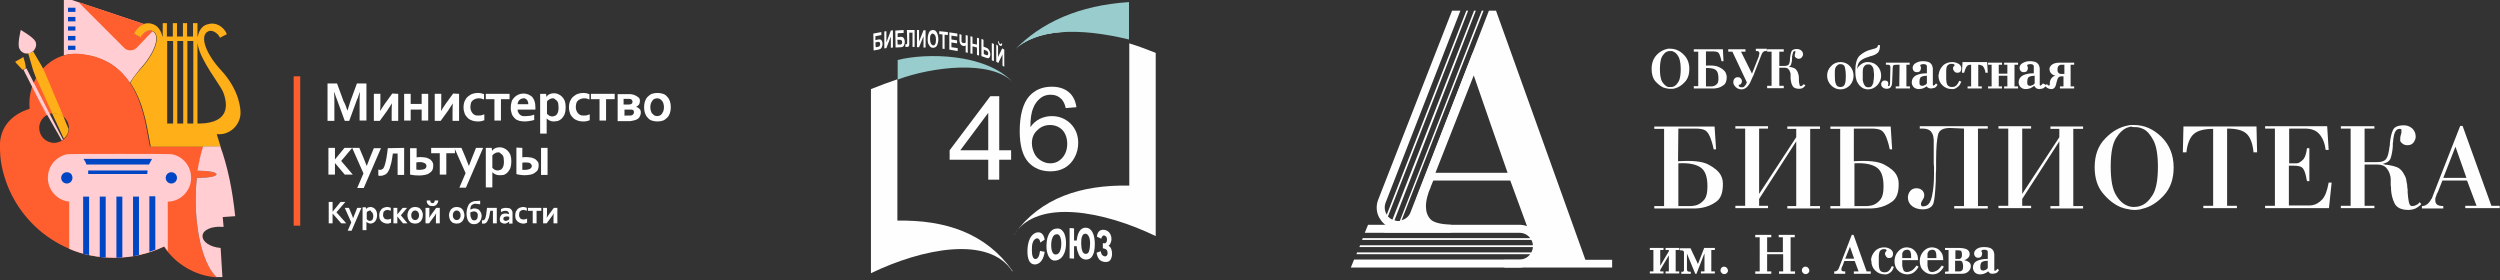
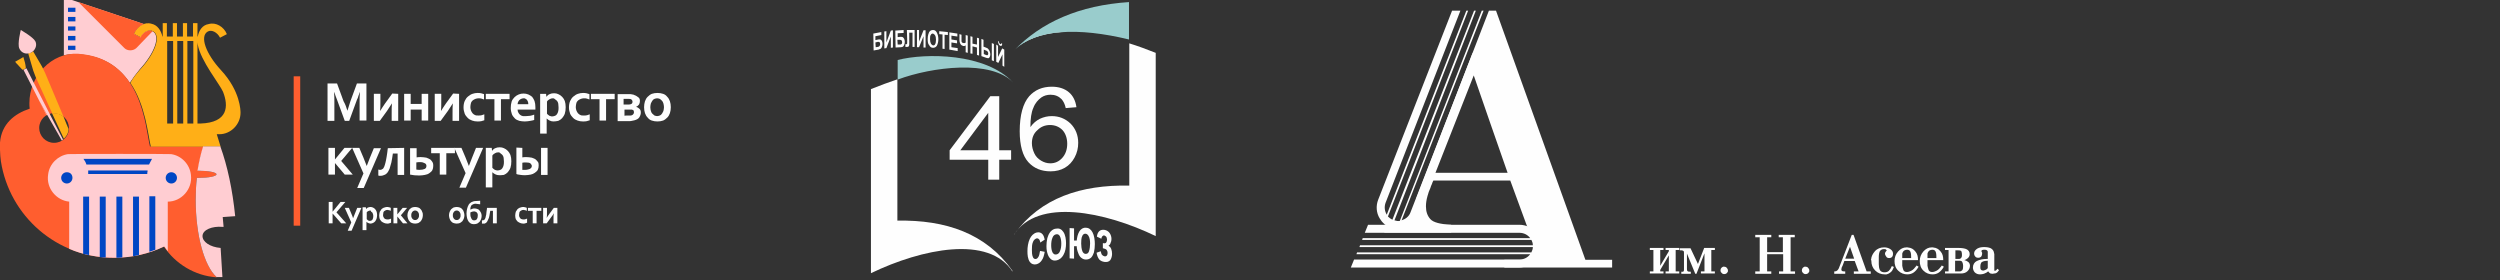
<svg xmlns="http://www.w3.org/2000/svg" id="Слой_1" x="0px" y="0px" viewBox="0 0 841.9 94.4" style="enable-background:new 0 0 841.9 94.4;" xml:space="preserve">
  <rect x="0" y="0" width="841.9" height="94.4" fill="#333333" stroke="none" />
  <style type="text/css">
	.st0{fill:#FF5E2F;}
	.st1{fill:#FFCDD2;}
	.st2{fill:#FFAF17;}
	.st3{fill:#0046C4;}
	.st4{fill:#FEFEFE;}
	.st5{fill:#99CCCC;}
	.st6{fill:none;}
</style>
  <g id="Слой_x0020_1">
    <g id="_850915160">
      <g id="Слой_x0020_1_0">
        <g id="_734023528">
          <polygon class="st0" points="101.1,25.7 98.9,25.7 98.9,76 101.1,76     " />
          <path class="st1" d="M26.4,18.3c8.6,0.5,13.9,4.6,17.3,9.6l0,0c0.9-1.4,2-2.9,3.3-4.5c5-5.4,7.3-11.4,4.3-12.9      c-1.3-0.7-3.2,0.3-4.1,2.1l-2.2-1.2c0.7-1.6,2-2.8,3.4-3.3l-26.9-9v19.5C23.1,18.3,24.7,18.1,26.4,18.3z" />
          <path class="st0" d="M65.9,67.3c0-2.5,0.1-5,0.4-7.4c0.1,0,0.4,0,0.5,0c3.3,0,6.1-0.5,6.1-1.2c0-0.7-2.8-1.2-6.1-1.2      c-0.1,0-0.1,0-0.1,0c0.4-3,1-5.8,1.9-8.2h-3.3h-1H50.5c-1.6-6.5-2.5-29.7-24.2-31.2c-9-0.5-16.4,7.5-16.4,16.6      c0,0.7,0,1.2,0.1,1.9c-5.2,1.7-9.5,5.2-10,11.4c-0.1,0,0,4.6,0.3,6.3c2.9,18.5,18.8,32.5,38.1,32.5c6.1,0,11.8-1.4,16.8-3.8      c3.8,5.8,10.4,9.9,17.8,10.4C68.8,89.5,65.9,79.3,65.9,67.3C65.9,67.3,65.9,67.3,65.9,67.3z M18.2,48.1c-2.8,0-5-2.3-5-5      c0-2.8,2.3-5,5-5c2.8,0,5,2.3,5,5C23.3,45.9,21,48.1,18.2,48.1z" />
          <path class="st2" d="M81,38C81,38,81,37.8,81,38c0-0.7,0-7.3-6.6-14.4c-5-5.4-7.3-11.4-4.4-13c1.3-0.7,3.2,0.3,4.1,2.1l2.3-1.2      c-1-2.5-3.7-4.1-6.1-3.4c-2.1,0.3-3.3,2.1-3.7,4.2h-0.1V7.8H65v4.5h-2V7.8h-1.4v4.5h-2V7.8h-1.4v4.5h-2V7.8h-1.4v4.5h-0.1      C54.2,10.2,53,8.4,51,8c-2.3-0.7-4.9,0.8-5.9,3.4l2.3,1.2c0.9-1.9,2.8-2.8,4.1-2.1c2.9,1.6,0.7,7.5-4.3,12.9      c-1.4,1.6-2.5,3-3.3,4.5c5.2,7.6,5.9,17.5,6.9,21.5h3.7h9.9h1h2h1.2h5.7l-1.3-4.2c0.3,0,0.7,0,0.9,0C77.7,45.2,81,41.9,81,38      C81,38,81,38,81,38z M58.3,41.6h-2V13.8h2V41.6z M61.7,41.6h-2V13.8h2V41.6z M65.1,41.6h-2V13.8h2V41.6z M67.5,41.6h-0.3h-0.7      V13.8l0,0c0,0.4,0,0.8,0.1,1.2c0.9,5.4,7.5,13.5,8.5,15.9C77,35.7,76.9,41.3,67.5,41.6z" />
          <path class="st1" d="M74.3,83.5c-3.6-0.3-6.2-2.1-6.1-4.1c0.1-2,3.2-3.3,6.7-3c0.1,0,0.3,0,0.4,0l-0.3-3.3l4.2-0.3      c-0.9-8.9-2.6-16.9-5-23.5h-0.1h-5.7c-0.8,2.4-1.4,5.2-1.9,8.2c0.1,0,0.1,0,0.3,0c3.3,0,6.1,0.5,6.1,1.2c0,0.7-2.8,1.2-6.1,1.2      c-0.1,0-0.4,0-0.5,0c-0.3,2.4-0.4,4.9-0.4,7.4c0,12,2.9,22.2,7,26h2L74.3,83.5C73.8,83.5,74.8,83.5,74.3,83.5L74.3,83.5z" />
          <path class="st0" d="M51.4,10.5c-1.3-0.7-3.2,0.3-4.1,2.1l-2.2-1.2c0.7-1.6,2-2.8,3.4-3.3L26.4,0.7l15.5,15.5c1,1,2.9,1,4,0      L51.4,10.5C51.5,10.6,51.5,10.5,51.4,10.5C51.4,10.5,51.4,10.5,51.4,10.5z" />
          <polygon class="st3" points="25.4,4 22.9,4 22.9,2.6 25.4,2.6     " />
          <polygon class="st3" points="25.4,7.2 22.9,7.2 22.9,5.7 25.4,5.7     " />
          <polygon class="st3" points="25.4,10.3 22.9,10.3 22.9,8.9 25.4,8.9     " />
          <polygon class="st3" points="25.4,13.6 22.9,13.6 22.9,12.1 25.4,12.1     " />
          <polygon class="st3" points="25.4,16.8 22.9,16.8 22.9,15.4 25.4,15.4     " />
          <path class="st2" d="M21.4,39.3l-6.2-14.7c-0.3-0.7-0.7-1.4-1-2.1l-3.1-5.3c-0.1,0.3-0.4,0.4-0.7,0.5c-0.3,0.1-0.7,0.1-0.9,0.3      l1.7,5.8c0.3,0.8,0.5,1.4,0.8,2.1l5.6,12.3c0.3,0,0.4,0,0.7,0C19.4,38.2,20.5,38.6,21.4,39.3z" />
          <path class="st1" d="M11.9,13.9C11.2,12.5,7,10.1,7,10.1s-1.2,4.7-0.5,6.2c0.5,1.2,1.7,1.9,3,1.7c0.3,0,0.7-0.1,0.9-0.3      c0.3-0.1,0.5-0.3,0.8-0.5C12,16.4,12.5,15.1,11.9,13.9z" />
          <path class="st2" d="M21.4,39.3c-0.8-0.7-2-1.2-3.2-1.2c-0.3,0-0.4,0-0.7,0l4,8.6l0.3-0.3c0.8-0.8,1.3-1.9,1.3-3      C23.1,43.6,21.4,39.3,21.4,39.3z" />
          <path class="st1" d="M13.2,34.1l2.5,4.7l0.1-0.1L13.2,34.1z" />
          <path class="st2" d="M8.7,22.9c-0.1-1.2-0.4-2.4-0.8-3.6v-0.1l-2.8,1.6c0.3,0.3,0.5,0.7,0.8,0.9c0.5,0.5,1,1.2,1.6,1.7l0.1,0.1      h0.1l1-0.5C8.7,23,8.7,22.9,8.7,22.9z" />
          <path class="st1" d="M16.8,38.5L8.9,23l-1,0.5l5.4,10.6l2.6,4.6l4.9,8.6c0.1-0.1,0.3-0.1,0.4-0.3C21.3,47.1,16.8,38.5,16.8,38.5      z" />
          <path class="st1" d="M64.3,58.9c-0.4-3.6-3.2-6.5-6.7-7c-1-0.1-33.7-0.1-34.7,0c-3.4,0.5-6.3,3.3-6.7,6.9      c-0.7,4.6,2.8,8.7,7.1,9.1v15.9c4.6,2,9.8,3,15.2,3c6.1,0,11.8-1.4,16.8-3.8c0.4,0.5,0.8,1,1.2,1.6V67.9      C61,67.9,64.9,63.8,64.3,58.9C64.3,58.9,64.3,58.9,64.3,58.9z" />
          <path class="st3" d="M24.4,59.9c0,1-0.8,1.9-1.9,1.9c-1,0-1.9-0.8-1.9-1.9c0-1,0.8-1.9,1.9-1.9C23.7,58,24.4,58.8,24.4,59.9z" />
          <path class="st3" d="M59.6,59.9c0,1-0.8,1.9-1.9,1.9c-1,0-1.9-0.8-1.9-1.9c0-1,0.8-1.9,1.9-1.9C58.7,58,59.6,58.8,59.6,59.9z" />
          <path class="st3" d="M39.2,86.8c0.7,0,1.3,0,2-0.1V66.2h-2V86.8z" />
          <path class="st3" d="M46.8,85.9V66.2h-2v20.1C45.5,86.2,46.1,86,46.8,85.9z" />
          <path class="st3" d="M50.3,84.8c0.7-0.3,1.3-0.4,2-0.7v-18h-2C50.3,66.2,50.3,84.8,50.3,84.8z" />
          <path class="st3" d="M33.6,86.6c0.7,0.1,1.3,0.1,2,0.1V66.2h-2C33.6,66.2,33.6,86.6,33.6,86.6z" />
          <path class="st3" d="M30,85.9V66.2h-2v19.3C28.7,85.6,29.3,85.8,30,85.9z" />
          <path class="st3" d="M50.2,55.4c0.3-0.7,0.7-1.3,1-1.9H28.1c0.4,0.5,0.8,1.2,1,1.9H50.2z" />
          <path class="st3" d="M49.7,57.4H29.7c0,0.3,0,0.5,0,0.8c0,0.1,0,0.3,0,0.4h19.9c0-0.1,0-0.3,0-0.4      C49.7,57.9,49.7,57.6,49.7,57.4z" />
          <path class="st4" d="M117,37.3c0.3-1,0.6-2,1-3.2l2.2-6h3.2v12.5h-2.3v-6.3c0-0.9,0-2,0.1-3.2l-0.1,0c-0.1,0.3-0.2,0.8-0.4,1.2      c-0.1,0.5-0.3,0.9-0.5,1.3l-2.6,7.1h-1.5l-2.6-7.1c-0.2-0.4-0.3-0.9-0.5-1.3c-0.1-0.4-0.3-0.8-0.4-1.2h-0.1      c0.1,1.2,0.1,2.2,0.1,3.2v6.4h-2.3V28.1l3.2,0l2.2,6C116.3,35.1,116.6,36.1,117,37.3C116.9,37.3,117,37.3,117,37.3L117,37.3z" />
          <path id="_31" class="st4" d="M134.1,31.6v9.1h-2.2V38c0-1.2,0-2.3,0.1-3.2h0c-0.4,0.6-1,1.5-1.7,2.6l-2.4,3.3h-2v-9.1h2.2v2.6      c0,1.3,0,2.4-0.1,3.2h0c0.4-0.6,0.9-1.5,1.7-2.6l2.4-3.3L134.1,31.6C134.1,31.6,134.1,31.6,134.1,31.6z" />
          <polygon id="_32" class="st4" points="142,40.6 142,36.9 138.3,36.9 138.3,40.6 136.1,40.6 136.1,31.6 138.3,31.6 138.3,35       142,35 142,31.6 144.2,31.6 144.2,40.6     " />
          <path id="_33" class="st4" d="M154.6,31.6v9.1h-2.2V38c0-1.2,0-2.3,0.1-3.2h0c-0.4,0.6-1,1.5-1.7,2.6l-2.4,3.3h-2v-9.1h2.2v2.6      c0,1.3,0,2.4-0.1,3.2h0c0.4-0.6,0.9-1.5,1.7-2.6l2.4-3.3L154.6,31.6C154.6,31.6,154.6,31.6,154.6,31.6z" />
          <path id="_34" class="st4" d="M163.1,40.5c-0.3,0.1-0.6,0.2-1,0.3c-0.4,0.1-0.8,0.1-1.3,0.1c-0.6,0-1.3-0.1-1.8-0.3      c-0.6-0.2-1.1-0.5-1.5-0.9c-0.4-0.4-0.8-0.9-1-1.4c-0.2-0.6-0.4-1.3-0.4-2c0-0.9,0.1-1.6,0.4-2.3c0.3-0.6,0.6-1.1,1.1-1.5      c0.5-0.4,0.9-0.7,1.5-0.9c0.6-0.2,1.1-0.3,1.7-0.3c0.4,0,0.8,0,1.2,0.1c0.4,0.1,0.7,0.2,1,0.3v1.8c-0.3-0.1-0.6-0.2-0.9-0.3      c-0.3-0.1-0.6-0.1-1-0.1c-0.3,0-0.7,0.1-1,0.2c-0.3,0.1-0.6,0.3-0.9,0.5c-0.2,0.2-0.5,0.5-0.6,0.9c-0.1,0.4-0.2,0.9-0.2,1.4      c0,0.4,0.1,0.8,0.2,1.1c0.1,0.3,0.3,0.6,0.5,0.9c0.2,0.2,0.5,0.5,0.8,0.6c0.3,0.2,0.7,0.2,1.2,0.2c0.4,0,0.8,0,1.1-0.1      c0.3-0.1,0.6-0.2,0.9-0.3L163.1,40.5L163.1,40.5L163.1,40.5z" />
          <polygon id="_35" class="st4" points="166.5,33.4 163.6,33.4 163.6,31.6 171.6,31.6 171.6,33.4 168.7,33.4 168.7,40.6       166.5,40.6     " />
          <path id="_36" class="st4" d="M177.2,39.1c0.4,0,0.9-0.1,1.3-0.1c0.5-0.1,0.9-0.2,1.4-0.4v1.8c-0.3,0.1-0.7,0.2-1.3,0.3      c-0.6,0.1-1.2,0.2-1.9,0.2c-0.6,0-1.3-0.1-1.8-0.2c-0.6-0.2-1.1-0.4-1.5-0.8c-0.4-0.4-0.8-0.9-1-1.4c-0.2-0.6-0.4-1.3-0.4-2.1      c0-0.8,0.1-1.6,0.3-2.2c0.2-0.6,0.6-1.1,1-1.5c0.4-0.4,0.9-0.7,1.4-0.9c0.5-0.2,1-0.3,1.6-0.3c0.6,0,1.1,0.1,1.6,0.3      c0.5,0.2,0.9,0.5,1.3,0.8c0.3,0.4,0.6,0.9,0.8,1.4c0.2,0.6,0.3,1.3,0.3,2.1c0,0.3,0,0.6,0,0.8h-6c0,0.4,0.1,0.8,0.3,1.1      c0.2,0.3,0.3,0.5,0.6,0.7c0.2,0.2,0.5,0.3,0.9,0.4C176.4,39.1,176.8,39.1,177.2,39.1L177.2,39.1L177.2,39.1z M176.3,33.1      c-0.3,0-0.5,0.1-0.8,0.2c-0.2,0.1-0.4,0.2-0.6,0.4c-0.2,0.2-0.3,0.4-0.4,0.6c-0.1,0.2-0.2,0.5-0.2,0.8h3.6c0-0.3,0-0.5-0.1-0.8      c-0.1-0.2-0.2-0.5-0.3-0.6c-0.1-0.2-0.3-0.3-0.5-0.4C176.8,33.1,176.6,33.1,176.3,33.1L176.3,33.1z" />
          <path id="_37" class="st4" d="M186.2,33.1c-0.4,0-0.8,0.1-1.1,0.3c-0.3,0.2-0.7,0.4-0.9,0.8v4.1c0.1,0.1,0.2,0.2,0.3,0.3      c0.1,0.1,0.3,0.2,0.4,0.3s0.3,0.2,0.5,0.2c0.2,0.1,0.4,0.1,0.6,0.1c0.3,0,0.6-0.1,0.9-0.2c0.3-0.1,0.5-0.3,0.7-0.6      c0.2-0.3,0.3-0.6,0.4-1c0.1-0.4,0.1-0.8,0.1-1.2c0-0.5-0.1-0.9-0.1-1.3c-0.1-0.4-0.2-0.7-0.4-0.9c-0.2-0.2-0.4-0.4-0.6-0.5      C186.7,33.2,186.5,33.1,186.2,33.1C186.2,33.1,186.2,33.1,186.2,33.1z M186.4,40.9c-0.5,0-0.9-0.1-1.3-0.3      c-0.4-0.2-0.7-0.4-1-0.7h0c0,0.1,0,0.3,0,0.5c0,0.2,0,0.5,0,0.8V45h-2.2V31.6h2l0.1,1h0c0.3-0.4,0.6-0.7,1.1-0.9      c0.4-0.2,0.9-0.3,1.5-0.3c0.5,0,1,0.1,1.4,0.3c0.5,0.2,0.9,0.5,1.3,0.9c0.4,0.4,0.7,0.9,0.9,1.4c0.2,0.6,0.3,1.3,0.3,2.1      c0,0.8-0.1,1.6-0.3,2.2c-0.2,0.6-0.6,1.1-0.9,1.5c-0.4,0.4-0.8,0.7-1.3,0.9C187.4,40.8,187,40.9,186.4,40.9L186.4,40.9z" />
          <path id="_38" class="st4" d="M198.6,40.5c-0.3,0.1-0.6,0.2-1,0.3c-0.4,0.1-0.8,0.1-1.3,0.1c-0.6,0-1.3-0.1-1.8-0.3      c-0.6-0.2-1.1-0.5-1.5-0.9c-0.4-0.4-0.8-0.9-1-1.4c-0.2-0.6-0.4-1.3-0.4-2c0-0.9,0.1-1.6,0.4-2.3c0.3-0.6,0.6-1.1,1.1-1.5      c0.5-0.4,0.9-0.7,1.5-0.9c0.6-0.2,1.1-0.3,1.7-0.3c0.4,0,0.8,0,1.2,0.1c0.4,0.1,0.7,0.2,1,0.3v1.8c-0.3-0.1-0.6-0.2-0.9-0.3      c-0.3-0.1-0.6-0.1-1-0.1c-0.3,0-0.7,0.1-1,0.2c-0.3,0.1-0.6,0.3-0.9,0.5c-0.2,0.2-0.5,0.5-0.6,0.9c-0.1,0.4-0.2,0.9-0.2,1.4      c0,0.4,0.1,0.8,0.2,1.1c0.1,0.3,0.3,0.6,0.5,0.9c0.2,0.2,0.5,0.5,0.8,0.6c0.3,0.2,0.7,0.2,1.2,0.2c0.4,0,0.8,0,1.1-0.1      c0.3-0.1,0.6-0.2,0.9-0.3L198.6,40.5L198.6,40.5L198.6,40.5z" />
          <polygon id="_39" class="st4" points="201.9,33.4 199,33.4 199,31.6 207,31.6 207,33.4 204.1,33.4 204.1,40.6 201.9,40.6           " />
          <path id="_310" class="st4" d="M215.5,34c0,0.5-0.1,0.8-0.3,1.2c-0.2,0.3-0.6,0.6-1,0.8v0c0.5,0.1,0.9,0.4,1.2,0.7      c0.3,0.3,0.4,0.7,0.4,1.2c0,0.6-0.2,1.1-0.5,1.6c-0.3,0.5-0.9,0.8-1.6,1c-0.3,0.1-0.6,0.1-0.9,0.2c-0.3,0.1-0.8,0.1-1.2,0.1H208      v-9.1h4c0.3,0,0.6,0,0.9,0.1c0.3,0,0.5,0.1,0.7,0.2c0.6,0.2,1,0.5,1.4,0.8C215.3,33,215.5,33.4,215.5,34      C215.5,34,215.5,34,215.5,34z M211.8,38.9c0.2,0,0.4,0,0.6,0c0.2,0,0.3-0.1,0.4-0.1c0.2-0.1,0.4-0.2,0.5-0.4      c0.1-0.2,0.2-0.3,0.2-0.6c0-0.2-0.1-0.4-0.1-0.5c-0.1-0.2-0.2-0.3-0.4-0.3c-0.1-0.1-0.2-0.1-0.3-0.1c-0.1,0-0.3,0-0.5,0h-1.9      v2.1C210.2,38.9,211.8,38.9,211.8,38.9L211.8,38.9z M211.8,35.2c0.4,0,0.6-0.1,0.8-0.2c0.2-0.1,0.3-0.2,0.3-0.3      c0.1-0.1,0.1-0.3,0.1-0.5c0-0.3-0.2-0.6-0.5-0.8c-0.2-0.1-0.5-0.1-0.8-0.1h-1.7v1.9C210.2,35.2,211.8,35.2,211.8,35.2z" />
          <path id="_311" class="st4" d="M223.6,36.1c0-0.5-0.1-0.9-0.2-1.3c-0.1-0.4-0.3-0.7-0.5-0.9c-0.2-0.2-0.4-0.4-0.7-0.6      c-0.3-0.1-0.6-0.2-0.9-0.2c-0.3,0-0.6,0.1-0.9,0.2c-0.3,0.1-0.5,0.3-0.7,0.6c-0.2,0.2-0.3,0.6-0.5,0.9c-0.1,0.4-0.2,0.8-0.2,1.3      c0,0.5,0.1,0.9,0.2,1.3c0.1,0.4,0.3,0.7,0.5,0.9c0.2,0.2,0.5,0.4,0.7,0.6c0.3,0.1,0.6,0.2,0.9,0.2c0.3,0,0.6-0.1,0.9-0.2      c0.3-0.1,0.5-0.3,0.7-0.6c0.2-0.2,0.3-0.6,0.5-0.9C223.5,37,223.6,36.6,223.6,36.1z M225.9,36.1c0,0.7-0.1,1.4-0.3,2      c-0.2,0.6-0.5,1.1-0.9,1.5c-0.4,0.4-0.9,0.8-1.4,1c-0.6,0.2-1.2,0.3-1.9,0.3c-0.7,0-1.3-0.1-1.9-0.3c-0.6-0.2-1-0.5-1.4-1      c-0.4-0.4-0.7-0.9-0.9-1.5c-0.2-0.6-0.3-1.2-0.3-2c0-0.7,0.1-1.4,0.3-2c0.2-0.6,0.5-1.1,0.9-1.5c0.4-0.4,0.9-0.8,1.4-1      c0.6-0.2,1.2-0.3,1.9-0.3c0.7,0,1.3,0.1,1.9,0.3c0.6,0.2,1,0.5,1.4,1c0.4,0.4,0.7,0.9,0.9,1.5C225.8,34.7,225.9,35.4,225.9,36.1      L225.9,36.1z" />
          <polygon class="st4" points="110.6,49.8 112.8,49.8 112.8,53.7 112.8,53.7 116,49.8 118.6,49.8 114.9,54.2 118.8,58.8       116.1,58.8 112.8,54.9 112.8,54.9 112.8,58.8 110.6,58.8     " />
          <path id="_31_1_" class="st4" d="M118.6,49.8h2.4l1.4,3.3c0.5,1.3,0.9,2.2,1.1,2.8h0c0.2-0.5,0.5-1.3,1-2.6l1.4-3.4h2.4      l-5.8,13.4h-2.2l2.1-4.9L118.6,49.8L118.6,49.8z" />
          <path id="_32_1_" class="st4" d="M136.1,49.8v9.1h-2.2v-7.2h-1.6c-0.2,1.2-0.3,2.2-0.5,3c-0.2,0.8-0.4,1.5-0.6,2.1      c-0.2,0.5-0.5,1-0.7,1.3c-0.2,0.3-0.5,0.5-0.8,0.7c-0.3,0.1-0.5,0.2-0.8,0.3c-0.3,0.1-0.5,0.1-0.8,0.1c-0.1,0-0.2,0-0.3,0      c-0.1,0-0.2,0-0.4-0.1v-2c0.2,0,0.3,0.1,0.5,0.1c0.2,0,0.4,0,0.6-0.1c0.2-0.1,0.3-0.2,0.5-0.3c0.1-0.2,0.3-0.4,0.4-0.7      c0.1-0.3,0.3-0.8,0.4-1.3c0.1-0.5,0.3-1.2,0.4-2c0.1-0.8,0.3-1.7,0.4-2.9L136.1,49.8L136.1,49.8z" />
          <path id="_33_1_" class="st4" d="M140.3,49.8V53c0.5-0.1,0.9-0.1,1.4-0.1c0.7,0,1.3,0.1,1.9,0.2c0.5,0.2,1,0.4,1.3,0.6      c0.3,0.3,0.6,0.6,0.8,1c0.2,0.4,0.2,0.8,0.2,1.2c0,0.5-0.1,1-0.3,1.4c-0.2,0.4-0.6,0.7-1,1c-0.4,0.3-0.9,0.5-1.5,0.6      c-0.6,0.1-1.2,0.2-1.9,0.2c-1.2,0-2.2-0.1-3.1-0.3v-8.9H140.3L140.3,49.8z M141.3,57.2c0.7,0,1.2-0.1,1.7-0.3      c0.4-0.2,0.6-0.5,0.6-1c0-0.2,0-0.3-0.1-0.5c-0.1-0.2-0.2-0.3-0.4-0.4c-0.2-0.1-0.4-0.2-0.7-0.3c-0.3-0.1-0.6-0.1-1-0.1      c-0.4,0-0.8,0-1.2,0.1v2.4C140.6,57.2,141,57.2,141.3,57.2L141.3,57.2L141.3,57.2z" />
          <polygon id="_34_1_" class="st4" points="148.1,51.6 145.2,51.6 145.2,49.8 153.2,49.8 153.2,51.6 150.3,51.6 150.3,58.8       148.1,58.8     " />
          <path id="_35_1_" class="st4" d="M153,49.8h2.4l1.4,3.3c0.5,1.3,0.9,2.2,1.1,2.8h0c0.2-0.5,0.5-1.3,1-2.6l1.4-3.5l2.4,0      l-5.8,13.4h-2.2l2.1-4.9L153,49.8L153,49.8L153,49.8z" />
          <path id="_36_1_" class="st4" d="M167.8,51.3c-0.4,0-0.8,0.1-1.1,0.3c-0.3,0.2-0.7,0.4-0.9,0.8v4.1c0.1,0.1,0.2,0.2,0.3,0.3      c0.1,0.1,0.3,0.2,0.4,0.3c0.2,0.1,0.3,0.2,0.5,0.2c0.2,0.1,0.4,0.1,0.6,0.1c0.3,0,0.6-0.1,0.9-0.2c0.3-0.1,0.5-0.3,0.7-0.6      c0.2-0.3,0.3-0.6,0.4-1s0.1-0.8,0.1-1.2c0-0.5-0.1-0.9-0.1-1.3c-0.1-0.4-0.2-0.7-0.4-0.9c-0.2-0.2-0.4-0.4-0.6-0.5      C168.4,51.4,168.1,51.3,167.8,51.3L167.8,51.3L167.8,51.3z M168.1,59c-0.5,0-0.9-0.1-1.3-0.3c-0.4-0.2-0.7-0.4-1-0.7h0      c0,0.1,0,0.3,0,0.5c0,0.2,0,0.5,0,0.8v3.8h-2.2V49.8h2l0.1,1h0c0.3-0.4,0.6-0.7,1.1-0.9c0.4-0.2,0.9-0.3,1.5-0.3      c0.5,0,1,0.1,1.4,0.3c0.5,0.2,0.9,0.5,1.3,0.9c0.4,0.4,0.7,0.9,0.9,1.4c0.2,0.6,0.3,1.3,0.3,2.1c0,0.8-0.1,1.6-0.3,2.2      c-0.2,0.6-0.6,1.1-0.9,1.5c-0.4,0.4-0.8,0.7-1.3,0.9C169.1,59,168.6,59,168.1,59L168.1,59L168.1,59z" />
          <path id="_37_1_" class="st4" d="M175.9,49.8V53c0.5-0.1,0.9-0.1,1.3-0.1c0.7,0,1.3,0.1,1.9,0.2c0.5,0.2,0.9,0.3,1.3,0.6      c0.3,0.3,0.6,0.6,0.8,0.9c0.2,0.3,0.2,0.8,0.2,1.2c0,0.5-0.1,1-0.3,1.4c-0.2,0.4-0.6,0.7-1,1c-0.4,0.3-0.9,0.5-1.4,0.6      c-0.6,0.1-1.2,0.2-1.8,0.2c-0.6,0-1.1,0-1.6-0.1c-0.5-0.1-1-0.1-1.4-0.3l0-8.9L175.9,49.8L175.9,49.8L175.9,49.8z M176.8,57.2      c0.3,0,0.6,0,0.9-0.1c0.3-0.1,0.5-0.1,0.7-0.2c0.2-0.1,0.3-0.2,0.5-0.4c0.1-0.2,0.2-0.3,0.2-0.6c0-0.3-0.2-0.6-0.5-0.9      c-0.3-0.2-0.8-0.3-1.6-0.3c-0.3,0-0.7,0-1.1,0.1v2.4C176.2,57.2,176.5,57.2,176.8,57.2L176.8,57.2L176.8,57.2z M182.2,49.8h2.2      v9.1h-2.2V49.8z" />
          <polygon class="st4" points="110.7,75.2 110.7,68 112,68 112,71.3 112,71.3 114.7,68 116.3,68 113.3,71.5 116.6,75.2       114.9,75.2 112,71.9 112,71.9 112,75.2     " />
          <path id="_31_2_" class="st4" d="M116.1,70h1.4l0.8,1.9c0.3,0.7,0.5,1.2,0.6,1.6h0c0.1-0.3,0.3-0.8,0.6-1.5l0.8-2h1.4l-3.3,7.7      h-1.3l1.2-2.8C118.3,74.9,116.1,70,116.1,70z" />
          <path id="_32_2_" class="st4" d="M124.6,70.9c-0.2,0-0.4,0.1-0.6,0.2c-0.2,0.1-0.4,0.2-0.5,0.4v2.3c0.1,0.1,0.1,0.1,0.2,0.2      s0.2,0.1,0.2,0.2c0.1,0.1,0.2,0.1,0.3,0.1c0.1,0,0.2,0.1,0.3,0.1c0.2,0,0.4-0.1,0.5-0.1c0.2-0.1,0.3-0.2,0.4-0.3      c0.1-0.2,0.2-0.3,0.2-0.5c0.1-0.2,0.1-0.5,0.1-0.7c0-0.3,0-0.5-0.1-0.7c-0.1-0.2-0.1-0.4-0.2-0.5c-0.1-0.1-0.2-0.2-0.4-0.3      C124.9,70.9,124.8,70.9,124.6,70.9C124.6,70.9,124.6,70.9,124.6,70.9z M124.8,75.3c-0.3,0-0.5-0.1-0.8-0.2      c-0.2-0.1-0.4-0.2-0.6-0.4h0c0,0.1,0,0.2,0,0.3c0,0.1,0,0.3,0,0.4v2.1h-1.3v-7.7h1.1l0.1,0.6h0c0.2-0.2,0.3-0.4,0.6-0.5      c0.2-0.1,0.5-0.2,0.9-0.2c0.3,0,0.6,0.1,0.8,0.2c0.3,0.1,0.5,0.3,0.7,0.5c0.2,0.2,0.4,0.5,0.5,0.8c0.1,0.3,0.2,0.7,0.2,1.2      c0,0.5-0.1,0.9-0.2,1.3c-0.1,0.3-0.3,0.6-0.5,0.9c-0.2,0.2-0.5,0.4-0.7,0.5C125.3,75.2,125,75.3,124.8,75.3L124.8,75.3z" />
          <path id="_33_2_" class="st4" d="M131.7,75c-0.2,0.1-0.3,0.1-0.6,0.2c-0.2,0.1-0.5,0.1-0.7,0.1c-0.4,0-0.7-0.1-1-0.2      c-0.3-0.1-0.6-0.3-0.9-0.5c-0.2-0.2-0.4-0.5-0.6-0.8c-0.1-0.3-0.2-0.7-0.2-1.2c0-0.5,0.1-0.9,0.2-1.3c0.2-0.3,0.4-0.6,0.6-0.9      c0.3-0.2,0.5-0.4,0.9-0.5c0.3-0.1,0.6-0.2,0.9-0.2c0.2,0,0.5,0,0.7,0.1c0.2,0,0.4,0.1,0.6,0.2v1c-0.2-0.1-0.3-0.1-0.5-0.2      c-0.2,0-0.4-0.1-0.6-0.1c-0.2,0-0.4,0-0.6,0.1c-0.2,0.1-0.3,0.2-0.5,0.3c-0.1,0.1-0.3,0.3-0.3,0.5s-0.1,0.5-0.1,0.8      c0,0.2,0,0.5,0.1,0.6c0.1,0.2,0.2,0.4,0.3,0.5c0.1,0.1,0.3,0.3,0.5,0.3c0.2,0.1,0.4,0.1,0.7,0.1c0.2,0,0.4,0,0.6-0.1      c0.2-0.1,0.4-0.1,0.5-0.2L131.7,75L131.7,75L131.7,75z" />
          <polygon id="_34_2_" class="st4" points="132.5,70 133.8,70 133.8,72.2 133.8,72.2 135.6,70 137.1,70 135,72.5 137.2,75.2       135.7,75.2 133.8,72.9 133.8,72.9 133.8,75.2 132.5,75.2     " />
          <path id="_35_2_" class="st4" d="M141.1,72.5c0-0.3,0-0.5-0.1-0.7c-0.1-0.2-0.2-0.4-0.3-0.5c-0.1-0.1-0.2-0.2-0.4-0.3      c-0.2-0.1-0.3-0.1-0.5-0.1c-0.2,0-0.3,0-0.5,0.1s-0.3,0.2-0.4,0.3c-0.1,0.1-0.2,0.3-0.3,0.5c-0.1,0.2-0.1,0.5-0.1,0.7      c0,0.3,0,0.5,0.1,0.7c0.1,0.2,0.2,0.4,0.3,0.5c0.1,0.1,0.2,0.2,0.4,0.3c0.2,0.1,0.3,0.1,0.5,0.1c0.2,0,0.3,0,0.5-0.1      c0.2-0.1,0.3-0.2,0.4-0.3c0.1-0.1,0.2-0.3,0.3-0.5C141.1,73.1,141.1,72.8,141.1,72.5L141.1,72.5z M142.4,72.5      c0,0.4-0.1,0.8-0.2,1.1c-0.1,0.3-0.3,0.6-0.5,0.9c-0.2,0.2-0.5,0.4-0.8,0.6c-0.3,0.1-0.7,0.2-1.1,0.2c-0.4,0-0.8-0.1-1.1-0.2      c-0.3-0.1-0.6-0.3-0.8-0.6c-0.2-0.2-0.4-0.5-0.5-0.9c-0.1-0.3-0.2-0.7-0.2-1.1c0-0.4,0.1-0.8,0.2-1.1c0.1-0.3,0.3-0.6,0.5-0.9      c0.2-0.2,0.5-0.4,0.8-0.6c0.3-0.1,0.7-0.2,1.1-0.2c0.4,0,0.8,0.1,1.1,0.2c0.3,0.1,0.6,0.3,0.8,0.6c0.2,0.2,0.4,0.5,0.5,0.9      C142.4,71.8,142.4,72.1,142.4,72.5L142.4,72.5z" />
-           <path id="_36_2_" class="st4" d="M148.1,70v5.2h-1.3v-1.5c0-0.7,0-1.3,0.1-1.9h0c-0.2,0.4-0.5,0.9-1,1.5l-1.4,1.9h-1.2V70h1.3      v1.5c0,0.8,0,1.4-0.1,1.9h0c0.2-0.3,0.5-0.9,1-1.5l1.4-1.9H148.1L148.1,70z M145.7,68.4c0.2,0,0.4-0.1,0.5-0.2      c0.1-0.2,0.2-0.4,0.2-0.7h1.2c0,0.3-0.1,0.5-0.2,0.8c-0.1,0.2-0.2,0.4-0.4,0.6c-0.2,0.2-0.3,0.3-0.6,0.4      c-0.2,0.1-0.5,0.1-0.8,0.1c-0.3,0-0.6-0.1-0.8-0.1c-0.2-0.1-0.4-0.2-0.6-0.4c-0.2-0.2-0.3-0.4-0.4-0.6c-0.1-0.2-0.1-0.5-0.1-0.8      h1.2c0,0.3,0.1,0.6,0.2,0.7C145.4,68.4,145.5,68.4,145.7,68.4L145.7,68.4z" />
          <path id="_37_2_" class="st4" d="M155.1,72.5c0-0.3,0-0.5-0.1-0.7c-0.1-0.2-0.2-0.4-0.3-0.5c-0.1-0.1-0.2-0.2-0.4-0.3      c-0.2-0.1-0.3-0.1-0.5-0.1c-0.2,0-0.3,0-0.5,0.1s-0.3,0.2-0.4,0.3c-0.1,0.1-0.2,0.3-0.3,0.5c-0.1,0.2-0.1,0.5-0.1,0.7      c0,0.3,0,0.5,0.1,0.7c0.1,0.2,0.2,0.4,0.3,0.5c0.1,0.1,0.2,0.2,0.4,0.3c0.2,0.1,0.3,0.1,0.5,0.1c0.2,0,0.3,0,0.5-0.1      c0.2-0.1,0.3-0.2,0.4-0.3c0.1-0.1,0.2-0.3,0.3-0.5C155.1,73.1,155.1,72.8,155.1,72.5L155.1,72.5z M156.4,72.5      c0,0.4-0.1,0.8-0.2,1.1c-0.1,0.3-0.3,0.6-0.5,0.9c-0.2,0.2-0.5,0.4-0.8,0.6c-0.3,0.1-0.7,0.2-1.1,0.2c-0.4,0-0.8-0.1-1.1-0.2      c-0.3-0.1-0.6-0.3-0.8-0.6c-0.2-0.2-0.4-0.5-0.5-0.9c-0.1-0.3-0.2-0.7-0.2-1.1c0-0.4,0.1-0.8,0.2-1.1c0.1-0.3,0.3-0.6,0.5-0.9      c0.2-0.2,0.5-0.4,0.8-0.6c0.3-0.1,0.7-0.2,1.1-0.2s0.8,0.1,1.1,0.2c0.3,0.1,0.6,0.3,0.8,0.6c0.2,0.2,0.4,0.5,0.5,0.9      C156.3,71.8,156.4,72.1,156.4,72.5L156.4,72.5z" />
          <path id="_38_1_" class="st4" d="M160.1,68.6c-0.3,0-0.6,0.1-0.8,0.2c-0.2,0.1-0.3,0.2-0.5,0.3c-0.1,0.2-0.2,0.3-0.3,0.6      c-0.1,0.2-0.1,0.5-0.1,0.9h0c0.2-0.1,0.4-0.2,0.7-0.3c0.2-0.1,0.5-0.1,0.8-0.1c0.3,0,0.6,0.1,0.9,0.2c0.3,0.1,0.5,0.2,0.7,0.5      c0.2,0.2,0.3,0.5,0.5,0.8c0.1,0.3,0.2,0.6,0.2,1c0,0.4-0.1,0.8-0.2,1.1c-0.1,0.3-0.3,0.6-0.5,0.9c-0.2,0.2-0.5,0.4-0.8,0.6      c-0.3,0.1-0.7,0.2-1.1,0.2c-0.4,0-0.8-0.1-1-0.2c-0.3-0.2-0.6-0.4-0.8-0.7c-0.2-0.3-0.4-0.7-0.5-1.1c-0.1-0.5-0.2-1-0.2-1.6      c0-0.6,0.1-1.2,0.2-1.6c0.1-0.5,0.3-0.9,0.5-1.3c0.2-0.4,0.6-0.7,0.9-0.9c0.4-0.2,0.9-0.4,1.5-0.4l1.5-0.1v1.2L160.1,68.6      L160.1,68.6z M158.4,71.6c0,0.1,0,0.2,0,0.3c0,0.4,0,0.8,0.1,1.1c0.1,0.3,0.2,0.5,0.3,0.7c0.1,0.2,0.2,0.3,0.4,0.4      c0.2,0.1,0.3,0.1,0.5,0.1c0.4,0,0.6-0.1,0.9-0.4c0.2-0.3,0.3-0.7,0.3-1.2c0-0.3,0-0.5-0.1-0.7c-0.1-0.2-0.2-0.3-0.3-0.4      c-0.1-0.1-0.2-0.2-0.4-0.2c-0.1-0.1-0.3-0.1-0.4-0.1c-0.2,0-0.5,0-0.7,0.1S158.5,71.4,158.4,71.6L158.4,71.6L158.4,71.6z" />
          <path id="_39_1_" class="st4" d="M167.3,70v5.2H166V71h-0.9c-0.1,0.7-0.2,1.2-0.3,1.7c-0.1,0.5-0.2,0.9-0.4,1.2      c-0.1,0.3-0.3,0.6-0.4,0.8c-0.1,0.2-0.3,0.3-0.4,0.4c-0.1,0.1-0.3,0.1-0.4,0.2c-0.2,0-0.3,0-0.5,0c-0.1,0-0.1,0-0.2,0      s-0.1,0-0.2,0v-1.1c0.1,0,0.2,0,0.3,0c0.1,0,0.2,0,0.3-0.1c0.1,0,0.2-0.1,0.3-0.2c0.1-0.1,0.2-0.2,0.2-0.4      c0.1-0.2,0.2-0.4,0.2-0.7c0.1-0.3,0.2-0.7,0.2-1.2s0.2-1,0.2-1.6L167.3,70L167.3,70L167.3,70z" />
-           <path id="_310_1_" class="st4" d="M171.5,74.6L171.5,74.6c-0.1,0.1-0.2,0.2-0.3,0.2c-0.1,0.1-0.2,0.2-0.3,0.2      c-0.1,0.1-0.3,0.1-0.4,0.2c-0.2,0.1-0.3,0.1-0.5,0.1c-0.2,0-0.5,0-0.7-0.1c-0.2-0.1-0.4-0.2-0.6-0.3c-0.2-0.1-0.3-0.3-0.3-0.5      c-0.1-0.2-0.1-0.4-0.1-0.7c0-0.3,0.1-0.5,0.2-0.8c0.1-0.2,0.2-0.4,0.4-0.6c0.2-0.2,0.4-0.3,0.6-0.3c0.2-0.1,0.5-0.1,0.8-0.1      c0.2,0,0.4,0,0.6,0.1c0.2,0,0.3,0.1,0.5,0.1v-0.2c0-0.1,0-0.2-0.1-0.3c0-0.1-0.1-0.2-0.2-0.3s-0.2-0.2-0.3-0.2      c-0.1-0.1-0.3-0.1-0.5-0.1c-0.3,0-0.5,0-0.8,0.1c-0.3,0.1-0.5,0.1-0.8,0.3v-1c0.3-0.1,0.5-0.2,0.8-0.3c0.3-0.1,0.6-0.1,0.9-0.1      c0.4,0,0.7,0.1,1,0.1s0.5,0.2,0.7,0.4c0.2,0.2,0.3,0.3,0.4,0.6c0.1,0.2,0.1,0.5,0.1,0.7v2c0,0.3,0,0.6,0,0.9c0,0.2,0,0.5,0,0.6      l-1.2,0L171.5,74.6L171.5,74.6L171.5,74.6z M171.4,73c-0.1,0-0.3-0.1-0.4-0.1c-0.2,0-0.3,0-0.5,0c-0.3,0-0.6,0.1-0.7,0.2      c-0.2,0.1-0.3,0.3-0.3,0.6c0,0.1,0,0.2,0.1,0.3c0,0.1,0.1,0.2,0.2,0.2c0.1,0.1,0.2,0.1,0.2,0.1s0.2,0.1,0.3,0.1      c0.1,0,0.2,0,0.4-0.1c0.1,0,0.2-0.1,0.3-0.1c0.1-0.1,0.2-0.1,0.3-0.2c0.1-0.1,0.1-0.1,0.2-0.2V73C171.4,73,171.4,73,171.4,73z" />
          <path id="_311_1_" class="st4" d="M177.5,75c-0.2,0.1-0.3,0.1-0.6,0.2c-0.2,0.1-0.5,0.1-0.7,0.1c-0.4,0-0.7-0.1-1-0.2      c-0.3-0.1-0.6-0.3-0.9-0.5c-0.2-0.2-0.4-0.5-0.6-0.8c-0.1-0.3-0.2-0.7-0.2-1.2c0-0.5,0.1-0.9,0.2-1.3c0.2-0.3,0.4-0.6,0.6-0.9      c0.3-0.2,0.5-0.4,0.9-0.5c0.3-0.1,0.6-0.2,0.9-0.2c0.2,0,0.5,0,0.7,0.1c0.2,0,0.4,0.1,0.6,0.2v1c-0.2-0.1-0.3-0.1-0.5-0.2      c-0.2,0-0.4-0.1-0.6-0.1c-0.2,0-0.4,0-0.6,0.1c-0.2,0.1-0.3,0.2-0.5,0.3c-0.1,0.1-0.3,0.3-0.3,0.5s-0.1,0.5-0.1,0.8      c0,0.2,0,0.5,0.1,0.6c0.1,0.2,0.2,0.4,0.3,0.5c0.1,0.1,0.3,0.3,0.5,0.3c0.2,0.1,0.4,0.1,0.7,0.1c0.2,0,0.4,0,0.6-0.1      c0.2-0.1,0.4-0.1,0.5-0.2L177.5,75L177.5,75L177.5,75z" />
          <polygon id="_312" class="st4" points="179.4,71 177.8,71 177.8,70 182.3,70 182.3,71 180.7,71 180.7,75.2 179.4,75.2     " />
          <path id="_313" class="st4" d="M187.7,70v5.2h-1.3v-1.5c0-0.7,0-1.3,0.1-1.9h0c-0.2,0.4-0.5,0.9-1,1.5l-1.4,1.9h-1.2V70h1.3v1.5      c0,0.8,0,1.4-0.1,1.9h0c0.2-0.3,0.5-0.9,1-1.5l1.4-1.9H187.7z" />
        </g>
      </g>
      <g id="Слой_x0020_1_1">
        <g id="_748263608">
          <path class="st4" d="M341,91.5c-7.9-12.4-30.5-7.8-47.7,0.5v-62c3-1.2,6-2.3,8.9-3.3v47.6c16.3-0.3,29.8,4.3,38.7,16.8L341,91.5      L341,91.5L341,91.5z" />
          <path class="st4" d="M341.5,79c7.9-12.4,30.5-7.8,47.7,0.5V17.8c-3-1.2-6-2.3-8.9-3.2v47.9c-16.3-0.3-29.8,4.1-38.7,16.3V79      C341.5,79,341.5,79,341.5,79z M359.9,10.7c-6.9-0.2-12.7,1.3-16.8,4.8C347.2,12.4,353,10.8,359.9,10.7z" />
          <path class="st5" d="M380.2,13.3V0.7c-16.7,1.1-29.6,6.7-38.9,16.5C348.6,9.6,363.3,9.2,380.2,13.3z" />
          <path class="st5" d="M302.3,26.8v-6.6c9.4-2.4,29.6-2.4,38.9,7.6C333.8,20,313.8,22.5,302.3,26.8z" />
          <path class="st4" d="M294.1,11.3l2.7-0.5v1l-2,0.4v1.3l1-0.2c0.3-0.1,0.5,0,0.7,0c0.2,0.1,0.3,0.2,0.5,0.5      c0.1,0.2,0.2,0.6,0.2,1c0,0.4-0.1,0.7-0.2,1c-0.1,0.3-0.3,0.5-0.4,0.6c-0.2,0.1-0.4,0.2-0.7,0.3l-1.7,0.3L294.1,11.3L294.1,11.3      L294.1,11.3z M294.9,15.9l0.7-0.1c0.2,0,0.4-0.1,0.5-0.2c0.1-0.1,0.2-0.2,0.2-0.3c0.1-0.1,0.1-0.3,0.1-0.5      c0-0.3-0.1-0.4-0.2-0.6c-0.1-0.1-0.3-0.1-0.6-0.1l-0.8,0.2L294.9,15.9L294.9,15.9L294.9,15.9z M297.8,10.6l0.7-0.1v3.8l1.5-4      l0.7-0.1v5.8l-0.7,0.1v-3.8l-1.5,3.9l-0.7,0.1L297.8,10.6L297.8,10.6L297.8,10.6z M301.5,10.3l2.8-0.2v1l-2,0.1v1.3l1-0.1      c0.3,0,0.5,0,0.7,0.1c0.2,0.1,0.3,0.3,0.5,0.6c0.1,0.3,0.2,0.6,0.2,1c0,0.4-0.1,0.7-0.2,1c-0.1,0.3-0.3,0.5-0.4,0.6      c-0.2,0.1-0.4,0.2-0.7,0.2l-1.8,0.1L301.5,10.3L301.5,10.3L301.5,10.3z M302.3,15l0.7,0c0.2,0,0.4,0,0.5-0.1      c0.1,0,0.2-0.1,0.2-0.2c0.1-0.1,0.1-0.3,0.1-0.5c0-0.3-0.1-0.5-0.2-0.6c-0.1-0.1-0.3-0.2-0.6-0.2l-0.8,0L302.3,15L302.3,15      L302.3,15z M305.4,10.1l2.6,0v5.7h-0.7v-4.8h-1.1v2.5c0,0.7,0,1.2,0,1.5c0,0.3-0.1,0.5-0.2,0.6c-0.1,0.2-0.3,0.2-0.6,0.2      c-0.1,0-0.2,0-0.5,0v-0.9h0.2c0.2,0,0.3,0,0.3-0.1c0.1-0.1,0.1-0.2,0.1-0.5v-1L305.4,10.1L305.4,10.1L305.4,10.1z M308.8,10.1      l0.7,0V14l1.5-3.8l0.7,0V16l-0.7,0v-3.8l-1.5,3.7l-0.7,0L308.8,10.1L308.8,10.1L308.8,10.1z M312.4,13.1c0-0.6,0.1-1.1,0.2-1.5      c0.1-0.3,0.2-0.6,0.3-0.8c0.2-0.2,0.3-0.4,0.5-0.5c0.2-0.1,0.5-0.2,0.8-0.2c0.6,0,1,0.3,1.3,0.9c0.3,0.6,0.5,1.3,0.5,2.2      c0,0.9-0.2,1.6-0.5,2.2c-0.3,0.5-0.8,0.7-1.3,0.7c-0.6,0-1-0.3-1.3-0.9C312.5,14.8,312.4,14.1,312.4,13.1L312.4,13.1L312.4,13.1      z M313.2,13.2c0,0.6,0.1,1.1,0.3,1.5c0.2,0.3,0.4,0.5,0.7,0.6c0.3,0,0.6-0.1,0.7-0.4c0.2-0.3,0.3-0.8,0.3-1.5      c0-0.6-0.1-1.2-0.3-1.5c-0.2-0.3-0.4-0.5-0.7-0.6c-0.3,0-0.6,0.1-0.7,0.4C313.2,12,313.2,12.5,313.2,13.2z M317.4,16.4v-4.8      l-1.1-0.1v-1l2.9,0.3v1l-1.1-0.1v4.8L317.4,16.4L317.4,16.4z M319.7,16.7v-5.8l2.7,0.4v1l-2-0.3v1.3l1.9,0.3v1l-1.9-0.3v1.6      l2.1,0.3v1L319.7,16.7C319.7,16.7,319.7,16.7,319.7,16.7z M323.1,11.5l0.7,0.2V13c0,0.4,0,0.7,0,0.9c0,0.2,0.1,0.3,0.2,0.4      c0.1,0.1,0.2,0.2,0.5,0.2c0.2,0,0.3,0,0.4,0c0.1,0,0.2-0.1,0.3-0.2v-2.5l0.7,0.2v5.8l-0.7-0.2v-2.3c-0.2,0.1-0.3,0.1-0.4,0.2      c-0.2,0-0.3,0-0.4,0c-0.4-0.1-0.7-0.3-0.9-0.6c-0.2-0.3-0.4-0.8-0.4-1.5V11.5C323.1,11.5,323.1,11.5,323.1,11.5z M326.8,18v-5.8      l0.7,0.2v2.3L329,15v-2.3l0.7,0.2v5.8l-0.7-0.2V16l-1.5-0.4v2.5L326.8,18z M330.5,13.1l0.7,0.3v2.3l1,0.4      c0.2,0.1,0.5,0.2,0.6,0.4c0.2,0.2,0.3,0.4,0.5,0.8c0.1,0.3,0.2,0.7,0.2,1c0,0.4-0.1,0.7-0.2,0.9c-0.1,0.2-0.3,0.4-0.4,0.4      c-0.2,0-0.4,0-0.7-0.1l-1.7-0.6L330.5,13.1L330.5,13.1L330.5,13.1z M331.3,18.2l0.7,0.3c0.2,0.1,0.4,0.1,0.5,0.1      s0.2-0.1,0.2-0.2c0.1-0.1,0.1-0.2,0.1-0.4c0-0.2-0.1-0.5-0.2-0.6c-0.1-0.2-0.3-0.3-0.6-0.4l-0.7-0.3L331.3,18.2L331.3,18.2z       M334,14.5l0.7,0.3v5.8l-0.7-0.3C334,20.2,334,14.5,334,14.5z M335.5,15l0.6,0.4v3.8l1.4-2.9l0.7,0.4v5.8l-0.6-0.4v-3.8      l-1.4,2.9l-0.7-0.4V15C335.5,15,335.5,15,335.5,15z M337.2,14.5l0.3,0.2c0,0.3-0.1,0.6-0.2,0.7c-0.1,0.1-0.3,0.1-0.5,0      c-0.2-0.1-0.4-0.3-0.5-0.6c-0.1-0.3-0.2-0.6-0.2-1l0.3,0.2c0,0.2,0.1,0.4,0.1,0.5c0.1,0.1,0.2,0.2,0.3,0.3      c0.1,0.1,0.2,0.1,0.3,0C337.2,14.8,337.2,14.7,337.2,14.5L337.2,14.5z" />
          <path class="st6" d="M293.1,14.7c13.2-3.1,38.2-0.8,46.6,5.9" />
          <path class="st4" d="M350.3,84.5l1.5,0.3l0,0.1c-0.2,1-0.4,2-1,2.8c-0.4,0.6-1,1.1-1.8,1.3c-0.9,0.2-1.7-0.1-2.2-0.8      c-0.7-1-0.8-2.4-0.8-3.6c0-1.4,0.2-2.9,0.8-4.2c0.5-1,1.2-1.8,2.3-2.1c0.8-0.2,1.5,0,2,0.6c0.4,0.5,0.6,1.2,0.7,1.7v0.1l-1.5,1      l0-0.2c-0.1-0.4-0.2-0.8-0.5-1c-0.2-0.2-0.5-0.3-0.8-0.2c-0.5,0.2-0.9,0.6-1.1,1.1c-0.4,0.8-0.4,1.9-0.4,2.7      c0,0.7,0,1.9,0.4,2.6c0.2,0.4,0.6,0.6,1,0.5c0.4-0.1,0.6-0.4,0.8-0.7c0.3-0.5,0.4-1.2,0.5-1.8L350.3,84.5      C350.3,84.5,350.3,84.5,350.3,84.5z M352.4,82.9c0-0.9,0.1-1.8,0.3-2.7c0.2-0.5,0.3-1,0.6-1.5c0.2-0.4,0.5-0.8,0.9-1.1      c0.4-0.3,0.9-0.6,1.5-0.6c1-0.2,1.8,0.2,2.4,1.1c0.7,1,0.9,2.6,0.9,3.8c0,1.4-0.2,2.8-0.9,4c-0.5,0.9-1.3,1.6-2.4,1.8      c-1,0.2-1.8-0.2-2.4-1.1C352.6,85.5,352.4,84.1,352.4,82.9L352.4,82.9L352.4,82.9z M361.7,81l0.9,0c0.1-1,0.3-2.1,0.9-3.1      c0.5-0.8,1.3-1.3,2.2-1.2c1,0,1.7,0.6,2.2,1.5c0.6,1.1,0.8,2.7,0.8,4c0,0.9-0.1,1.9-0.3,2.8c-0.2,0.6-0.5,1.3-1,1.8      c-0.5,0.4-1,0.6-1.7,0.6c-0.6,0-1.1-0.2-1.6-0.6c-0.5-0.4-0.8-1-1-1.6c-0.3-0.7-0.5-1.5-0.5-2.3l-0.9,0v4.2l-1.5-0.1V76.8      l1.5,0.1L361.7,81C361.7,81,361.7,81,361.7,81z M373.3,82.7c0.4,0.3,0.7,0.6,0.9,1.1c0.2,0.5,0.3,1.1,0.3,1.7      c0,0.7-0.2,1.5-0.6,2.1c-0.5,0.6-1.2,0.7-2,0.6c-0.6-0.1-1.2-0.3-1.7-0.8c-0.5-0.6-0.8-1.5-0.9-2.2l0-0.1l1.4-0.5l0,0.1      c0.1,0.3,0.2,1,0.5,1.2c0.2,0.2,0.4,0.3,0.7,0.4c0.3,0.1,0.6,0,0.8-0.2c0.2-0.2,0.3-0.6,0.3-0.9c0-0.4-0.1-0.7-0.3-1      c-0.2-0.3-0.6-0.4-0.9-0.5l-0.4-0.1v-1.7l0.3,0c0.3,0.1,0.6,0,0.8-0.2c0.2-0.3,0.3-0.6,0.3-1c0-0.3-0.1-0.6-0.2-0.9      c-0.2-0.2-0.4-0.4-0.7-0.5c-0.6-0.1-0.9,0.5-1,1l0,0.1l-1.5-0.7v-0.1c0.2-1.4,0.9-2.4,2.5-2.2c0.7,0.1,1.4,0.5,1.8,1.1      c0.4,0.6,0.6,1.3,0.6,2c0,0.5-0.1,0.9-0.3,1.3C373.9,82.2,373.7,82.5,373.3,82.7C373.3,82.7,373.3,82.7,373.3,82.7z M354,82.6      c0,0.8,0.1,1.8,0.5,2.5c0.3,0.4,0.6,0.7,1.2,0.6c0.6-0.1,1-0.5,1.2-1c0.4-0.8,0.5-1.8,0.5-2.7c0-0.7-0.1-1.8-0.5-2.5      c-0.3-0.5-0.7-0.7-1.2-0.6c-0.6,0.1-1,0.5-1.2,1C354.1,80.7,354,81.7,354,82.6C354,82.6,354,82.6,354,82.6z M364.1,82      c0,0.8,0.1,1.8,0.4,2.6c0.2,0.5,0.6,0.9,1.1,0.9c0.6,0,0.9-0.3,1.1-0.8c0.3-0.8,0.4-1.9,0.4-2.7c0-0.8-0.1-1.9-0.5-2.5      c-0.2-0.4-0.6-0.8-1.1-0.8c-0.5,0-0.8,0.3-1,0.7C364.1,80.1,364.1,81.3,364.1,82C364.1,82,364.1,82,364.1,82z" />
          <path class="st4" d="M332.8,60.5v-6.7h-13v-3.2l13.7-18.2h3v18.2h4v3.2h-4v6.7H332.8z M332.8,50.6V38l-9.4,12.6      C323.4,50.6,332.8,50.6,332.8,50.6z" />
          <path class="st4" d="M362.5,36.1l-3.6,0.3c-0.3-1.4-0.8-2.3-1.4-3c-1-1-2.2-1.5-3.7-1.5c-1.2,0-2.2,0.3-3.1,0.9      c-1.1,0.8-2.1,1.9-2.7,3.5c-0.7,1.5-1,3.7-1,6.5c0.9-1.3,2-2.2,3.2-2.8c1.3-0.6,2.6-0.9,4-0.9c2.4,0,4.5,0.8,6.3,2.5      c1.7,1.7,2.6,3.9,2.6,6.5c0,1.8-0.4,3.4-1.2,4.9c-0.8,1.5-1.9,2.7-3.3,3.5c-1.4,0.8-3,1.2-4.8,1.2c-3.1,0-5.6-1-7.5-3.1      c-1.9-2.1-2.9-5.6-2.9-10.4c0-5.4,1.1-9.4,3.2-11.8c1.9-2.1,4.4-3.2,7.6-3.2c2.3,0,4.3,0.6,5.8,1.9      C361.3,32.2,362.2,33.9,362.5,36.1L362.5,36.1L362.5,36.1z M347.5,48.2c0,1.2,0.3,2.3,0.8,3.4c0.5,1.1,1.3,1.9,2.3,2.5      c1,0.6,2,0.9,3.1,0.9c1.6,0,2.9-0.6,4-1.8c1.1-1.2,1.7-2.8,1.7-4.8c0-1.9-0.6-3.5-1.6-4.6c-1.1-1.1-2.5-1.7-4.2-1.7      c-1.7,0-3.1,0.6-4.2,1.7C348.1,44.9,347.5,46.4,347.5,48.2C347.5,48.2,347.5,48.2,347.5,48.2z" />
        </g>
      </g>
      <g>
-         <path class="st4" d="M689,28.6l0.3-0.3l0.1,0.1c0,0,0,0,0,0c0,0,0,0,0,0c0.1,0.1,0.2,0.2,0.3,0.3c0.1,0.1,0.2,0.1,0.3,0.1     c0.1,0,0.2,0,0.2-0.1c0.1-0.2,0.1-0.3,0.1-0.5c0,0,0-0.1,0-0.1c0,0,0,0,0,0c0,0,0-0.1,0-0.1c0,0,0,0,0,0v-0.1l0,0c0,0,0,0,0-0.1     c0,0,0-0.1,0-0.1c0.1-0.6,0.3-1.1,0.7-1.5c0.3-0.4,0.7-0.6,1.2-0.7c-0.4-0.1-0.7-0.2-1-0.4c-0.4-0.3-0.8-0.7-0.9-1.2     c0-0.1,0-0.2-0.1-0.3c0-0.1,0-0.2,0-0.3c0-0.1,0-0.2,0-0.3c0-0.1,0-0.2,0.1-0.3c0.2-0.5,0.6-0.9,1-1.1c0.6-0.4,1.6-0.5,2.3-0.5     h4.9v0.7h-1.2v7.3h1.2v0.7h-4.8v-0.7h1.2v-3.4h-0.7c-0.3,0-0.7,0.1-0.9,0.3c-0.4,0.3-0.6,1.2-0.7,1.6c-0.1,0.6-0.3,1.3-0.6,1.8     c-0.3,0.4-0.7,0.6-1.2,0.6c-0.4,0-0.8-0.1-1.2-0.3c-0.3-0.2-0.6-0.4-0.8-0.6c-0.1,0.1-0.1,0.1-0.2,0.2c-0.1,0.1-0.2,0.2-0.3,0.3     c-0.3,0.2-0.6,0.3-0.9,0.3c-0.2,0-0.4,0.1-0.6,0.1c-0.4,0-0.8-0.1-1.1-0.3c-0.2-0.2-0.4-0.4-0.6-0.7c0,0-0.1-0.1-0.1-0.1     c-0.4,0.4-1,0.7-1.5,0.9c-0.4,0.1-0.9,0.2-1.3,0.2c-0.7,0-1.3-0.2-1.8-0.7c-0.4-0.5-0.6-1-0.6-1.6c0-1,0.5-1.8,1.4-2.3     c1-0.5,2.2-0.7,3.3-0.7c0.1,0,0.2,0,0.3,0c0,0,0.1,0,0.1,0v-2c0-0.1,0-0.1,0-0.2c0,0,0-0.1,0-0.2c0-0.2-0.1-0.4-0.3-0.5     c-0.2-0.2-0.6-0.2-0.8-0.2c-0.3,0-0.5,0-0.8,0.1c0,0-0.3,0.1-0.3,0.2l0,0v0c0,0,0,0,0,0.1c0,0,0,0.1,0,0.1c0,0,0,0.1,0,0.1     c0,0,0,0,0,0l0,0l0,0c0,0,0.1,0.1,0,0.1c0,0,0,0.1,0.1,0.1l0,0l0,0c0,0.1,0.1,0.2,0.1,0.2l0,0l0,0c0,0.1,0,0.2,0,0.3     c0,0.4-0.1,0.7-0.3,1c-0.3,0.3-0.6,0.4-1.1,0.4c-0.4,0-0.8-0.1-1-0.4c-0.3-0.3-0.4-0.7-0.4-1.1c0-0.7,0.5-1.3,1.1-1.6     c0.7-0.4,1.5-0.6,2.3-0.6c0.8,0,1.9,0.1,2.5,0.6c0.4,0.3,0.7,0.8,0.8,1.3c0,0.1,0,0.2,0.1,0.4c0,0.1,0,0.2,0,0.4v5.1     c0,0,0,0.1,0,0.1c0,0,0,0.1,0,0.1c0,0.1,0.1,0.1,0.1,0.2c0,0,0.1,0,0.1,0c0,0,0.1,0,0.1,0c0.1,0,0.1,0,0.1-0.1     c0.1,0,0.2-0.1,0.2-0.1c0.1,0,0.1-0.1,0.2-0.2c0-0.1,0.1-0.1,0.1-0.1c0,0,0-0.1,0.1-0.1l0.1-0.1L689,28.6     C689,28.6,689,28.6,689,28.6z M556.2,23.2c0-1.8,0.5-3.4,1.7-4.7c1-1.1,2.3-1.8,3.8-2.1c0.1,0,0.3,0,0.4,0c0.1,0,0.3,0,0.4,0     c1.7,0,3.2,0.7,4.4,1.9c1.4,1.3,2,3,2,4.9c0,1.7-0.4,3.3-1.6,4.5c-0.9,1-2.1,1.8-3.4,2.1c-0.2,0.1-0.5,0.1-0.7,0.1     c-0.2,0-0.5,0-0.7,0c-0.4,0-0.7,0-1.1-0.1c-0.4-0.1-0.8-0.2-1.2-0.3c-1.1-0.5-2-1.3-2.8-2.2C556.5,26.2,556.2,24.7,556.2,23.2z      M574.5,17.4v4.7c1.4-0.1,3.4-0.1,4.6,0.6c0.8,0.4,1.6,1,2,1.7c0.1,0.3,0.2,0.5,0.3,0.8c0,0.2,0.1,0.5,0.1,0.7     c0,1-0.2,2.2-1.1,2.8c-0.7,0.5-1.5,0.9-2.4,1c-0.3,0.1-0.7,0.1-1,0.1c-0.3,0-0.6,0-0.9,0h-5.7v-0.8h1.5V17.4h-1.5v-0.8h9.8l0.2,4     h-0.7l0-0.2c-0.1-0.3-0.1-0.5-0.2-0.8c-0.1-0.2-0.1-0.4-0.2-0.6c-0.1-0.4-0.4-1.2-0.8-1.4c-0.4-0.2-1.1-0.3-1.5-0.3H574.5     L574.5,17.4z M590,24.8l2.3-5.8l0,0c0,0,0-0.1,0-0.1c0,0,0-0.1,0-0.1c0-0.1,0-0.1,0.1-0.2c0-0.1,0-0.1,0-0.2     c0-0.1,0.1-0.2,0.1-0.3c0-0.1,0-0.2,0-0.2c0-0.2-0.1-0.3-0.2-0.5c-0.1-0.1-0.3-0.2-0.5-0.2h-0.5v-0.8h3.7v0.8h-0.2     c-0.1,0-0.3,0-0.4,0c-0.2,0-0.4,0.1-0.5,0.2c-0.1,0.1-0.3,0.2-0.4,0.4c-0.1,0.2-0.2,0.4-0.3,0.6l-2.8,7.2c0,0.1,0,0.1-0.1,0.1     c0,0.1,0,0.1-0.1,0.2l0,0.1c-0.1,0.1-0.1,0.2-0.2,0.4c-0.1,0.2-0.2,0.5-0.3,0.7c-0.3,0.8-0.9,1.8-1.6,2.4c-0.4,0.3-1,0.6-1.5,0.6     c-0.8,0-1.4-0.2-2-0.7c-0.5-0.5-0.9-1-0.9-1.7c0-0.4,0.1-0.9,0.4-1.2c0.3-0.4,0.7-0.5,1.1-0.5c0.4,0,0.8,0.1,1,0.4     c0.2,0.2,0.4,0.5,0.4,0.8c0,0,0,0.1,0,0.1c0,0,0,0.1,0,0.1c0,0,0,0,0,0.1c0,0.1,0,0.1,0,0.1c0,0.1,0,0.1-0.1,0.2     c0,0.1-0.1,0.2-0.1,0.3c0,0-0.1,0.1-0.1,0.1c0,0-0.1,0.1-0.1,0.1c0,0.1-0.1,0.1-0.2,0.2c0,0-0.1,0-0.1,0c0,0,0,0-0.1,0     c0,0,0,0,0,0l0,0l0,0c-0.1,0-0.2,0.1-0.2,0.2c-0.1,0.1-0.1,0.1-0.1,0.2c0,0.1,0.2,0.3,0.3,0.3c0.2,0.2,0.6,0.2,0.9,0.2     c0.3,0,0.6-0.1,0.8-0.4c0.3-0.3,0.5-0.5,0.6-0.9c0-0.1,0.1-0.1,0.1-0.2c0,0,0-0.1,0.1-0.1l-4.9-10.4h-1.4v-0.8h5.8v0.8h-1.5     L590,24.8L590,24.8L590,24.8z M599.3,22.2h1.7c0.4,0,1.1-0.1,1.4-0.5c0.3-0.5,0.4-1.3,0.4-1.8l0,0l0,0c0,0,0-0.1,0-0.1     c0,0,0-0.1,0-0.1c0,0,0-0.1,0-0.1c0,0,0,0,0,0c0.1-0.7,0.2-1.6,0.5-2.3c0.3-0.7,1.2-0.8,1.9-0.8c0.5,0,1,0.2,1.4,0.5     c0.4,0.4,0.6,0.8,0.6,1.3c0,0.1,0,0.1,0,0.2v0l0,0c0,0.1,0,0.2-0.1,0.2c-0.1,0.3-0.2,0.5-0.4,0.7c-0.3,0.3-0.6,0.4-1,0.4     c-0.3,0-0.6-0.1-0.8-0.3c-0.2-0.1-0.4-0.3-0.5-0.5c0-0.1,0-0.1,0-0.2c0-0.1,0-0.1,0-0.2c0-0.2,0-0.3,0.1-0.5     c0-0.2,0.1-0.4,0.1-0.5c0,0,0-0.1,0-0.1c0-0.1,0-0.1,0-0.2c0,0,0,0,0-0.1c0,0,0,0-0.1,0c0,0,0,0,0,0c0,0,0,0-0.1,0     c-0.2,0-0.4,0.1-0.5,0.3c-0.1,0.3-0.2,0.7-0.3,1c0,0.2,0,0.3-0.1,0.5c0,0.2,0,0.3,0,0.5c0,0,0,0.1,0,0.1v0l0,0c0,0,0,0,0,0.1     c0,0.6-0.1,1.3-0.3,1.9c-0.1,0.4-0.4,0.7-0.8,0.9c0,0,0.1,0,0.2,0c0.5,0.1,1,0.2,1.5,0.4c0.6,0.2,1,0.8,1.3,1.4     c0.1,0.3,0.2,0.6,0.3,1c0.1,0.4,0.1,0.7,0.1,1.1c0,0.1,0,0.1,0,0.2l0,0v0c0,0.1,0,0.1,0,0.2l0,0V27c0,0,0,0.1,0,0.1     c0,0.5,0.1,1,0.2,1.4c0,0.1,0.1,0.5,0.3,0.5c0.1,0,0.2,0,0.3,0c0.1,0,0.2-0.1,0.3-0.2c0.1,0,0.1-0.1,0.2-0.1     c0.1-0.1,0.1-0.1,0.2-0.2l0.1-0.2l0.6,0.5l-0.1,0.1c-0.1,0.1-0.2,0.2-0.3,0.3c-0.1,0.1-0.2,0.2-0.3,0.3c-0.2,0.1-0.4,0.3-0.7,0.3     c-0.2,0.1-0.5,0.1-0.7,0.1c-0.9,0-1.9-0.2-2.3-1.1c-0.4-0.7-0.5-1.5-0.6-2.3c0-0.1,0-0.2,0-0.4c0-0.1,0-0.2,0-0.4     c0,0,0-0.1,0-0.1c0,0,0-0.1,0-0.1c0-0.2,0-0.4,0-0.6c0-0.2-0.1-0.5-0.2-0.7c-0.1-0.4-0.3-0.7-0.6-1c-0.3-0.3-0.8-0.4-1.3-0.4     h-1.7v6.1h1.5v0.8h-5.6v-0.8h1.5V17.4h-1.5v-0.8h5.6v0.8h-1.5V22.2L599.3,22.2z M615.3,25.5c0-1.2,0.4-2.3,1.3-3.2     c0.8-0.9,1.9-1.4,3.2-1.4c1.3,0,2.4,0.5,3.2,1.4c0.8,0.9,1.2,2,1.2,3.2c0,1.2-0.4,2.3-1.2,3.2c-0.9,0.9-1.9,1.4-3.2,1.4     c-1.3,0-2.3-0.5-3.2-1.4C615.7,27.7,615.3,26.7,615.3,25.5L615.3,25.5L615.3,25.5z M625.4,23.2c0.2-0.4,0.4-0.7,0.7-1     c0.3-0.3,0.7-0.6,1-0.8c0.3-0.2,0.6-0.3,1-0.4c0.3-0.1,0.6-0.1,0.9-0.1c1.3,0,2.4,0.4,3.3,1.4c0.8,0.9,1.2,2,1.2,3.2     c0,1.2-0.5,2.3-1.3,3.2c-0.9,0.9-1.9,1.4-3.1,1.4c-0.3,0-0.6,0-0.8-0.1c-0.3-0.1-0.6-0.1-0.9-0.3c-0.8-0.4-1.4-1.1-1.8-1.8     c-0.7-1.1-0.8-2.7-0.8-4c0-1.7,0.2-4.1,1.6-5.3c1.1-0.9,2.3-1.6,3.7-1.9c0.1,0,0.2-0.1,0.3-0.1c0.1,0,0.2,0,0.3-0.1l0,0h0.1l0,0     l0,0c0.4-0.1,0.8-0.2,1.1-0.4c0.3-0.1,0.4-0.4,0.5-0.7l0-0.2h0.7v0.2c0,0.9-0.2,2-0.9,2.5c-0.6,0.5-1.4,0.8-2.1,1     c-0.1,0-0.1,0-0.2,0c-0.1,0-0.1,0-0.2,0.1c-0.2,0.1-0.4,0.1-0.6,0.2c-0.2,0.1-0.4,0.1-0.6,0.2c-0.8,0.3-1.6,0.7-2.2,1.3     C625.7,21.3,625.5,22.3,625.4,23.2L625.4,23.2L625.4,23.2z M639.7,21.8H639c-0.2,0-1.2,0-1.4,0.2c-0.1,0.2-0.2,0.5-0.2,0.7     l-0.2,5c0,0.5-0.1,1.1-0.4,1.5c-0.3,0.6-1,0.7-1.5,0.7c-0.4,0-0.8-0.1-1.2-0.4c-0.4-0.3-0.6-0.7-0.6-1.1c0-0.4,0.1-0.7,0.4-1     c0.2-0.2,0.5-0.3,0.8-0.3c0.3,0,0.6,0.1,0.8,0.2c0.3,0.2,0.4,0.5,0.4,0.8c0,0,0,0.1,0,0.1c0,0.1,0,0.1,0,0.2v0.1l-0.1,0.1     c0,0,0,0,0,0v0.1l0,0c0,0,0,0,0,0.1c0,0,0,0,0,0.1c0,0.1,0,0.1,0,0.1c0.2,0,0.5-0.1,0.6-0.3c0.1-0.4,0.1-0.7,0.1-1.1l0.1-4.8     c0-0.1,0-0.1,0-0.2s0-0.1,0-0.1c0-0.2-0.1-0.3-0.2-0.5c-0.1-0.2-0.5-0.2-0.7-0.2h-0.6v-0.7h8v0.7H642v7.3h1.2v0.7h-4.8v-0.7h1.2     L639.7,21.8C639.7,21.8,639.7,21.8,639.7,21.8z M649,28.9c-0.4,0.4-1,0.7-1.5,0.9c-0.4,0.1-0.9,0.2-1.3,0.2     c-0.7,0-1.3-0.2-1.8-0.7c-0.4-0.5-0.6-1-0.6-1.6c0-1,0.5-1.8,1.4-2.3c1-0.5,2.2-0.7,3.3-0.7c0.1,0,0.2,0,0.3,0c0,0,0.1,0,0.1,0     v-2c0-0.1,0-0.1,0-0.2c0,0,0-0.1,0-0.2c0-0.2-0.1-0.4-0.3-0.5c-0.2-0.2-0.6-0.2-0.8-0.2c-0.3,0-0.5,0-0.8,0.1     c0,0-0.3,0.1-0.3,0.2l0,0v0c0,0,0,0,0,0.1c0,0,0,0.1,0,0.1c0,0,0,0.1,0,0.1c0,0,0,0,0,0l0,0l0,0c0,0,0.1,0.1,0,0.1     c0,0,0,0.1,0.1,0.1c0,0.1,0.1,0.2,0.1,0.2l0,0l0,0c0,0.1,0,0.2,0,0.3c0,0.4-0.1,0.7-0.3,1c-0.3,0.3-0.6,0.4-1.1,0.4     c-0.4,0-0.8-0.1-1-0.4c-0.3-0.3-0.4-0.7-0.4-1.1c0-0.7,0.5-1.3,1.1-1.6c0.7-0.4,1.5-0.6,2.3-0.6c0.8,0,1.9,0.1,2.5,0.6     c0.4,0.3,0.7,0.8,0.8,1.3c0,0.1,0,0.2,0.1,0.4c0,0.1,0,0.2,0,0.4v5.1c0,0,0,0.1,0,0.1c0,0,0,0.1,0,0.1c0,0.1,0.1,0.1,0.1,0.2     c0,0,0.1,0,0.1,0c0,0,0.1,0,0.1,0c0.1,0,0.1,0,0.1-0.1c0.1,0,0.2-0.1,0.2-0.1c0.1,0,0.1-0.1,0.2-0.2c0-0.1,0.1-0.1,0.1-0.1     c0,0,0-0.1,0.1-0.1l0.1-0.1l0.5,0.5l-0.1,0.1c-0.1,0.1-0.2,0.3-0.3,0.4c-0.1,0.1-0.2,0.2-0.3,0.3c-0.3,0.2-0.6,0.3-0.9,0.3     c-0.2,0-0.4,0.1-0.6,0.1c-0.4,0-0.8-0.1-1.1-0.3c-0.2-0.2-0.4-0.4-0.6-0.7C649,29,649,29,649,28.9L649,28.9L649,28.9z M652.9,25     c0.1-1.1,0.6-2,1.3-2.8c0.8-0.9,2-1.3,3.2-1.3c0.8,0,1.5,0.2,2.2,0.6c0.6,0.4,0.9,0.9,0.9,1.6c0,0.4-0.1,0.7-0.3,1     c-0.3,0.3-0.6,0.4-1,0.4c-0.4,0-0.8-0.1-1.1-0.5c-0.2-0.3-0.4-0.6-0.4-0.9c0-0.1,0-0.2,0-0.3c0-0.1,0.1-0.2,0.1-0.2     c0-0.1,0.1-0.1,0.1-0.2c0,0,0.1-0.1,0.1-0.1c0.1-0.1,0.1-0.2,0.2-0.3c0,0,0.1-0.1,0.1-0.1c0,0,0-0.1-0.1-0.1     c-0.1-0.1-0.2-0.1-0.3-0.2c-0.2-0.1-0.4-0.1-0.6-0.1c-0.1,0-0.1,0-0.2,0c0,0-0.1,0-0.1,0l0,0l0,0c-0.4,0-0.8,0.2-1.1,0.5     c-0.5,0.4-0.5,1.5-0.5,2.1v2.5c0,0.7,0.1,1.4,0.4,2c0.3,0.5,1,0.7,1.5,0.7c0.5,0,1.1-0.1,1.5-0.5c0.4-0.4,0.7-0.9,0.9-1.4     l0.1-0.2l0.7,0.3l-0.1,0.2c-0.2,0.5-0.5,1.1-0.9,1.4c-0.3,0.3-0.7,0.5-1,0.7c-0.2,0.1-0.4,0.1-0.6,0.2c-0.2,0-0.4,0-0.6,0     c-1.2,0-2.3-0.4-3.2-1.3c-0.9-0.9-1.3-2-1.3-3.3c0-0.1,0-0.1,0-0.2C652.9,25.2,652.9,25.1,652.9,25L652.9,25L652.9,25z      M666.2,21.8v7.3h1.2v0.7h-4.8v-0.7h1.2v-7.3c-0.6,0-1.2,0.1-1.5,0.6c-0.4,0.6-0.6,1.2-0.8,1.9v0l0,0c0,0,0,0.1,0,0.1l-0.1,0.1     h-0.7l0.2-3.6h8.3l0.2,3.6h-0.8l0-0.2c-0.1-0.7-0.4-1.5-0.9-2.1C667.3,22,666.8,21.8,666.2,21.8L666.2,21.8z M673.1,25.5v3.6h1.1     v0.7h-4.7v-0.7h1.2v-7.3h-1.2v-0.7h4.7v0.7h-1.1v3h2.9v-3h-1.1v-0.7h4.7v0.7h-1.2v7.3h1.2v0.7h-4.7v-0.7h1.1v-3.6     C676,25.5,673.1,25.5,673.1,25.5z M562.6,17.2c-0.2,0-0.3,0-0.5,0c-0.2,0-0.3,0.1-0.5,0.1c-0.8,0.2-1.3,0.9-1.8,1.6     c-0.7,1.1-0.8,3.1-0.8,4.4c0,1.3,0.1,3.2,0.8,4.3c0.4,0.6,1,1.3,1.7,1.6c0.2,0.1,0.3,0.1,0.5,0.1c0.2,0,0.3,0,0.5,0     c0.2,0,0.3,0,0.5,0c0.2,0,0.3-0.1,0.5-0.1c0.8-0.3,1.3-1,1.7-1.6c0.7-1.1,0.8-3,0.8-4.3c0-1.2-0.1-2.9-0.7-4.1     c-0.3-0.6-0.8-1.3-1.5-1.7c-0.2-0.1-0.5-0.2-0.7-0.3C563,17.2,562.8,17.2,562.6,17.2L562.6,17.2L562.6,17.2z M574.5,29.1h1     c0,0,0.1,0,0.1,0c0,0,0,0,0.1,0c0.2,0,0.4,0,0.6,0c0.2,0,0.4,0,0.7-0.1c0.5-0.1,0.9-0.4,1.2-0.7c0.5-0.5,0.5-1.4,0.5-2     c0-0.9-0.1-2.2-1-2.8c-0.8-0.6-2.2-0.6-3.2-0.6V29.1L574.5,29.1z M617.9,24.1c0,0.2,0,0.5,0,0.7c0,0.2,0,0.5,0,0.7     c0,0.9,0,2.1,0.4,2.9c0.3,0.7,0.8,0.9,1.5,0.9c0.6,0,1.1-0.2,1.4-0.8c0.4-0.8,0.4-2.2,0.4-3c0,0,0,0,0-0.1c0-0.9-0.1-1.8-0.3-2.7     c-0.2-0.8-0.7-1.1-1.6-1.1c0,0-0.1,0-0.1,0l0,0l0,0c-0.4,0-0.8,0.3-1.1,0.6C618,22.7,617.9,23.5,617.9,24.1L617.9,24.1     L617.9,24.1z M627.3,24.1c0,0.5,0,0.9,0,1.4c0,0.5,0,1,0,1.4c0,0.2,0,0.3,0.1,0.5c0,0.2,0.1,0.5,0.2,0.7c0.1,0.3,0.3,0.6,0.5,0.9     c0.3,0.3,0.7,0.4,1.1,0.4c0.4,0,0.9-0.1,1.1-0.4c0.2-0.3,0.4-0.6,0.5-1c0.1-0.2,0.1-0.4,0.1-0.6c0-0.2,0-0.3,0.1-0.5     c0-0.5,0.1-1,0.1-1.4c0-0.5,0-0.9-0.1-1.4c0-0.5-0.1-1.2-0.4-1.6c-0.2-0.3-0.4-0.5-0.7-0.7c-0.1-0.1-0.3-0.1-0.4-0.1     c-0.1,0-0.2,0-0.4,0c-0.1,0-0.2,0-0.4,0c-0.1,0-0.3,0.1-0.4,0.2c-0.3,0.1-0.5,0.4-0.7,0.7C627.4,22.9,627.3,23.6,627.3,24.1     L627.3,24.1L627.3,24.1z M648.9,25.5c-0.6,0-1.4,0.1-1.9,0.4c-0.6,0.3-0.6,1.3-0.6,1.9c0,0.3,0,0.7,0.3,0.9     c0.2,0.2,0.5,0.2,0.8,0.2c0.1,0,0.2,0,0.3-0.1c0.1,0,0.2-0.1,0.3-0.1c0.1-0.1,0.3-0.1,0.4-0.2c0.1-0.1,0.2-0.2,0.3-0.3     c0,0,0.1-0.1,0.1-0.1c0,0,0-0.1,0-0.1V25.5C648.9,25.5,648.9,25.5,648.9,25.5z M685.2,25.5c-0.6,0-1.4,0.1-1.9,0.4     c-0.6,0.3-0.6,1.3-0.6,1.9c0,0.3,0,0.7,0.3,0.9c0.2,0.2,0.5,0.2,0.8,0.2c0.1,0,0.2,0,0.3-0.1c0.1,0,0.2-0.1,0.3-0.1     c0.1-0.1,0.3-0.1,0.4-0.2c0.1-0.1,0.2-0.2,0.3-0.3c0,0,0.1-0.1,0.1-0.1c0,0,0-0.1,0-0.1L685.2,25.5L685.2,25.5L685.2,25.5z      M695.2,25v-3.2h-0.9c-0.2,0-0.6,0-0.8,0.2c-0.2,0.1-0.3,0.2-0.4,0.4c0,0.1-0.1,0.2-0.1,0.2c0,0.1,0,0.2-0.1,0.2     c0,0.1,0,0.1,0,0.3c0,0.1,0,0.2,0,0.3c0,0.1,0,0.1,0,0.2l0,0v0c0,0,0,0.1,0,0.2c0,0.3,0.2,0.7,0.4,0.8c0.2,0.2,0.4,0.3,0.7,0.3     c0,0,0.1,0,0.1,0c0,0,0.1,0,0.1,0H695.2L695.2,25z" />
-         <path class="st4" d="M565.2,43.3h5.7c1.6,0,2.8,0.2,3.5,0.7c0.7,0.5,1.4,1.6,1.9,3.3c0.1,0.4,0.3,0.8,0.4,1.3     c0.1,0.5,0.3,1.1,0.4,1.7h0.8l-0.5-7.7h-20.3v0.8h3.3v26h-3.3v0.8H569c0.6,0,1.2,0,1.9,0c0.7,0,1.4-0.1,2.1-0.2     c1.8-0.3,3.5-1,5-2.1c1.5-1.1,2.2-3,2.2-5.8c0-0.4,0-0.9-0.1-1.4c-0.1-0.6-0.3-1.1-0.6-1.7c-0.7-1.3-2.1-2.5-4.2-3.6     c-2.1-1.1-5.5-1.4-10.2-1.1L565.2,43.3L565.2,43.3L565.2,43.3z M565.2,69.3V55c3.4-0.2,5.9,0.3,7.5,1.4c1.6,1.1,2.3,3.2,2.3,6.4     c0,2.2-0.4,3.8-1.3,4.7c-0.8,0.9-1.8,1.5-2.8,1.7c-0.6,0.1-1.1,0.2-1.5,0.2c-0.5,0-0.9,0-1.3,0c0,0-0.1,0-0.1,0c0,0-0.1,0-0.2,0     H565.2L565.2,69.3z M592.4,65.3v-22h3v-0.8h-11v0.8h3.3v26h-3.3v0.8h11v-0.8h-3V67l12.5-19.4v21.8h-3v0.8h11v-0.8h-3.3v-26h3.3     v-0.8h-11v0.8h3v2.8L592.4,65.3C592.4,65.3,592.4,65.3,592.4,65.3z M624.5,43.3h5.7c1.6,0,2.8,0.2,3.5,0.7     c0.7,0.5,1.4,1.6,1.9,3.3c0.1,0.4,0.3,0.8,0.4,1.3c0.1,0.5,0.3,1.1,0.4,1.7h0.8l-0.5-7.7h-20.3v0.8h3.3v26h-3.3v0.8h11.8     c0.6,0,1.2,0,1.9,0c0.7,0,1.4-0.1,2.1-0.2c1.8-0.3,3.5-1,5-2.1c1.5-1.1,2.2-3,2.2-5.8c0-0.4,0-0.9-0.1-1.4     c-0.1-0.6-0.3-1.1-0.6-1.7c-0.7-1.3-2.1-2.5-4.2-3.6c-2.1-1.1-5.5-1.4-10.2-1.1V43.3C624.5,43.3,624.5,43.3,624.5,43.3z      M624.5,69.3V55c3.4-0.2,5.9,0.3,7.5,1.4c1.6,1.1,2.3,3.2,2.3,6.4c0,2.2-0.4,3.8-1.3,4.7c-0.8,0.9-1.8,1.5-2.8,1.7     c-0.6,0.1-1.1,0.2-1.5,0.2c-0.5,0-0.9,0-1.3,0c0,0-0.1,0-0.1,0c0,0-0.1,0-0.2,0H624.5L624.5,69.3z M661.4,43.3v26.1h-3.3v0.8     h11.3v-0.8h-3.3V43.3h3.3v-0.8h-22.9v0.8c0.2,0,0.3,0,0.5,0c0.1,0,0.3,0,0.4,0c1.3,0,2.2,0.3,2.8,0.9c0.5,0.6,0.8,1.3,0.9,2     c0,0.3,0,0.5,0.1,0.7c0,0.3,0,0.5,0,0.7c0,0.2,0,0.4,0,0.6s0,0.4,0,0.6s0,0.4,0,0.6c0,0.2,0,0.5,0,0.7c0,0.6,0,1.1,0,1.8     c0,0.7,0,1.4,0,2.2c0,0.7,0,1.5,0.1,2.2c0,0.8,0,1.6,0,2.3c0,2.8-0.2,5.3-0.7,7.5c-0.5,2.3-1.4,3.4-3,3.4c0,0,0,0-0.1,0     c0,0-0.1,0-0.1,0c-0.1,0-0.3-0.1-0.3-0.2c-0.1-0.1-0.2-0.2-0.2-0.3c0-0.3,0-0.6,0.1-0.8c0.1-0.2,0.2-0.4,0.3-0.6     c0.3-0.4,0.4-0.7,0.6-1.1c0.1-0.3,0.1-0.6,0.1-0.9c0,0,0-0.1,0-0.1c0,0,0,0,0-0.1c-0.1-0.5-0.3-1-0.8-1.4     c-0.5-0.4-1.1-0.6-1.8-0.6c-0.9,0-1.6,0.3-2.1,0.9c-0.5,0.6-0.8,1.4-0.8,2.2c0,1.2,0.5,2.2,1.4,2.9c0.9,0.7,2.1,1.1,3.6,1.1     c1.9,0,3.1-0.7,3.6-2c0.4-1.3,0.6-3.8,0.8-7.5c0-0.1,0-0.2,0-0.3c0-0.1,0-0.2,0-0.3c0-1.2,0-2.4,0.1-3.4c0-1.1,0-2.1,0-3     c0-4.4,0.3-7.4,0.7-8.8c0.4-1.4,1.7-2.1,4-2.1L661.4,43.3L661.4,43.3L661.4,43.3z M681,65.3v-22h3v-0.8h-11v0.8h3.3v26H673v0.8     h11v-0.8h-3V67l12.5-19.4v21.8h-3v0.8h11v-0.8h-3.3v-26h3.3v-0.8h-11v0.8h3v2.8L681,65.3C681,65.3,681,65.3,681,65.3z      M705.4,56.3c0,3.6,0.9,6.5,2.7,8.7c1.8,2.2,3.7,3.7,5.9,4.7c0.8,0.3,1.7,0.6,2.5,0.7c0.8,0.2,1.5,0.3,2.2,0.3c0.5,0,1,0,1.4-0.1     c0.5,0,1-0.2,1.4-0.3c2.6-0.6,5-2.1,7.2-4.5c2.2-2.4,3.3-5.5,3.3-9.4c0-4.2-1.4-7.6-4.1-10.3c-2.8-2.7-5.8-4-9.3-4     c-0.3,0-0.6,0-0.8,0c-0.3,0-0.6,0-0.9,0.1c-2.9,0.5-5.5,1.9-7.9,4.4C706.6,49,705.4,52.2,705.4,56.3L705.4,56.3z M718.7,42.8     c0.5,0,1,0,1.5,0.1c0.5,0.1,1.1,0.3,1.7,0.6c1.2,0.6,2.3,1.9,3.3,3.8c1,1.9,1.5,4.9,1.5,8.9c0,4.4-0.6,7.6-1.8,9.5     c-1.2,1.9-2.5,3.1-4,3.6c-0.4,0.1-0.8,0.3-1.1,0.3c-0.4,0-0.8,0.1-1.1,0.1c-0.4,0-0.7,0-1.1-0.1c-0.4,0-0.8-0.2-1.1-0.3     c-1.4-0.5-2.8-1.7-3.9-3.6c-1.2-1.9-1.8-5.1-1.8-9.6c0-4.5,0.6-7.7,1.8-9.6c1.2-1.9,2.5-3.1,4-3.6c0.4-0.1,0.7-0.2,1.1-0.3     C718,42.8,718.4,42.8,718.7,42.8L718.7,42.8L718.7,42.8z M745.3,69.3H742v0.8h11.3v-0.8H750V43.3c3,0,5.1,0.5,6.4,1.6     c1.3,1.1,2.2,3.2,2.5,6.4h1.2l-0.2-8.7h-24.6l-0.2,8.7h1.2c0.3-2.8,1.1-4.9,2.4-6.1c1.3-1.2,3.5-1.8,6.6-1.8L745.3,69.3     L745.3,69.3z M766.1,69.3h-3.3v0.8h21.5l0.9-8.6h-1c-0.5,2.8-1.2,4.6-2.2,5.7c-1.1,1.1-2.1,1.7-3.3,1.9c-0.3,0-0.6,0.1-0.9,0.1     c-0.3,0-0.6,0-0.9,0h-6.1V55.8h1.8c1.5,0,2.5,0.3,3,1c0.5,0.7,0.9,1.9,1.2,3.8c0,0,0,0.1,0.1,0.2c0,0.1,0,0.2,0,0.2h0.8V49.9     h-0.8c-0.2,1.7-0.6,2.9-1.1,3.6c-0.6,0.7-1.2,1.1-1.8,1.4c-0.3,0.1-0.6,0.1-0.8,0.1c-0.3,0-0.6,0-0.8,0h-1.5V43.3h5.3     c2.2,0,3.8,0.6,4.9,1.9c1.1,1.3,1.8,3,2.1,5.3h1l-0.5-8h-20.9v0.8h3.3L766.1,69.3L766.1,69.3L766.1,69.3z M796.3,54.6V43.3h3.3     v-0.8h-11.3v0.8h3.3v26h-3.3v0.8h11.3v-0.8h-3.3V55.4h4.1c1.4,0,2.4,0.3,3.1,1c0.6,0.7,1.1,1.5,1.3,2.3c0.2,0.6,0.3,1.1,0.3,1.6     c0,0.6,0,1,0,1.3c0,0.1,0,0.2,0,0.3c0,0.1,0,0.2,0,0.3c0,0.3,0,0.5,0.1,0.8c0,0.3,0,0.6,0,0.8c0.1,1.7,0.5,3.3,1.2,4.7     c0.7,1.4,2.2,2.2,4.7,2.2c0.5,0,1-0.1,1.5-0.2c0.5-0.1,0.9-0.3,1.4-0.6c0.2-0.2,0.5-0.3,0.7-0.5c0.2-0.2,0.5-0.4,0.7-0.7     l-0.6-0.6c-0.1,0.2-0.3,0.3-0.4,0.5s-0.3,0.3-0.5,0.3c-0.3,0.2-0.6,0.3-0.8,0.4c-0.3,0-0.6,0.1-0.8,0.1c-0.6,0-0.9-0.5-1.1-1.4     c-0.2-0.9-0.3-1.9-0.4-3.2c0-0.1,0-0.2,0-0.3c0,0,0-0.1,0-0.2c0-0.2,0-0.3,0-0.5c0-0.1,0-0.3-0.1-0.4c0-0.8-0.1-1.6-0.3-2.4     c-0.1-0.8-0.3-1.4-0.6-1.9c-0.7-1.5-1.6-2.4-2.6-2.8c-1.1-0.4-2.1-0.6-3.2-0.8c-0.1,0-0.3,0-0.4,0c-0.1,0-0.3,0-0.4-0.1     c-0.1,0-0.2,0-0.3-0.1c-0.1,0-0.2,0-0.3,0v-0.2c1.4-0.3,2.2-1,2.5-1.9c0.3-1,0.6-2.3,0.7-3.9c0-0.1,0-0.2,0-0.3     c0-0.1,0-0.2,0-0.3c0-0.3,0-0.6,0.1-1c0-0.4,0.1-0.7,0.1-1.1c0.1-0.8,0.3-1.6,0.6-2.2c0.3-0.6,0.8-1,1.4-1c0,0,0.1,0,0.1,0     c0,0,0.1,0,0.1,0c0.1,0,0.3,0.1,0.4,0.1c0.1,0,0.1,0.1,0.1,0.2c0,0,0,0.1,0,0.1c0,0,0,0.1,0,0.1c0,0.1,0,0.3,0,0.4     c0,0.1,0,0.3,0,0.4c-0.1,0.4-0.2,0.8-0.3,1.1c-0.1,0.3-0.1,0.7-0.1,1c0,0.1,0,0.2,0,0.3c0,0.1,0,0.2,0,0.3c0.1,0.4,0.4,0.7,0.8,1     c0.4,0.3,0.9,0.5,1.6,0.5c0.8,0,1.4-0.2,1.9-0.7c0.4-0.4,0.6-0.9,0.8-1.4c0-0.2,0.1-0.3,0.1-0.5c0-0.1,0-0.3,0-0.4     c0-1-0.4-1.9-1.1-2.6c-0.8-0.7-1.7-1.1-2.8-1.1c-2,0-3.2,0.5-3.7,1.5c-0.5,1-0.9,2.6-1.1,4.7c0,0,0,0.1,0,0.1c0,0,0,0.1,0,0.2     c0,0.1,0,0.2,0,0.3c0,0.1,0,0.2-0.1,0.3c-0.2,1.8-0.5,3.2-1,4c-0.5,0.9-1.6,1.3-3.3,1.3L796.3,54.6L796.3,54.6L796.3,54.6z      M834,69.3h-3.8v0.8h11.6v-0.8H839l-9.7-26.9h-0.8l-9.4,24c0,0.1,0,0.2-0.1,0.3c0,0.1-0.1,0.2-0.2,0.3c-0.3,0.6-0.7,1.1-1.2,1.6     c-0.6,0.5-1.2,0.8-2,0.8v0.8h7.2v-0.8c-1.2,0-1.9-0.3-2.2-0.6c-0.3-0.3-0.5-0.8-0.5-1.4c0-0.4,0-0.8,0.2-1.1     c0.1-0.3,0.2-0.6,0.3-0.9c0-0.1,0.1-0.3,0.2-0.4s0.1-0.3,0.2-0.4l1.5-3.8h8.3L834,69.3L834,69.3z M830.6,59.9h-7.8l4.1-10.5     L830.6,59.9z" />
-         <path class="st4" d="M559.1,89.5l2.9-4.9v-0.4h-1.1v-0.7h4.6v0.7h-1.2v7.2h1.2v0.7h-4.6v-0.7h1.1V86l-2.9,4.9v0.5h1.1v0.7h-4.6     v-0.7h1.2v-7.2h-1.2v-0.7h4.6v0.7h-1.1V89.5z M571.8,88.9l2.1-5.4h3.6v0.7h-1.2v7.2h1.2v0.7h-4.7v-0.7h1.2v-6.1l-2.7,6.9h-0.4     l-2.8-6.8v5.2c0,0.2,0,0.5,0.2,0.7c0.1,0.2,0.7,0.2,0.9,0.2h0.2v0.7h-3.2v-0.7l0.1,0c0.1,0,0.1,0,0.2,0c0,0,0,0,0.1,0h0     c0,0,0.1,0,0.1,0l0,0h0c0,0,0.1,0,0.1,0c0.1-0.1,0.2-0.1,0.2-0.2c0.1-0.1,0.1-0.4,0.1-0.6v-5.5c0-0.2,0-0.6-0.2-0.7     c-0.2-0.1-0.4-0.2-0.6-0.2c0,0,0,0-0.1,0h-0.5v-0.7h3.6L571.8,88.9L571.8,88.9L571.8,88.9z M581.9,91.4c-0.1,0.2-0.2,0.4-0.4,0.6     c-0.2,0.2-0.5,0.3-0.8,0.3c-0.4,0-0.7-0.1-0.9-0.4c-0.3-0.2-0.4-0.5-0.4-0.9c0-0.3,0.1-0.6,0.3-0.8c0.2-0.2,0.4-0.3,0.6-0.4     c0.1,0,0.1,0,0.2,0l0,0h0c0,0,0.1,0,0.1,0c0.3,0,0.7,0.1,0.9,0.4c0.2,0.2,0.4,0.5,0.4,0.9c0,0,0,0.1,0,0.1v0l0,0     C581.9,91.3,581.9,91.4,581.9,91.4L581.9,91.4L581.9,91.4z M595.1,85.6v5.8h1.4v0.8h-5.4v-0.8h1.5V79.9h-1.5v-0.8h5.4v0.8h-1.4v5     h5.3v-5h-1.4v-0.8h5.4v0.8H603v11.5h1.5v0.8h-5.4v-0.8h1.4v-5.8C600.4,85.6,595.1,85.6,595.1,85.6z M609.3,91.4     c-0.1,0.2-0.2,0.4-0.4,0.6c-0.2,0.2-0.5,0.3-0.8,0.3c-0.4,0-0.7-0.1-0.9-0.4c-0.3-0.2-0.4-0.5-0.4-0.9c0-0.3,0.1-0.6,0.3-0.8     c0.2-0.2,0.4-0.3,0.6-0.4c0.1,0,0.1,0,0.2,0l0,0h0c0,0,0.1,0,0.1,0c0.3,0,0.7,0.1,0.9,0.4c0.2,0.2,0.4,0.5,0.4,0.9     c0,0,0,0.1,0,0.1v0l0,0C609.3,91.3,609.3,91.4,609.3,91.4z M625.9,91.4l-1.3-3.5h-3.5l-0.6,1.6c0,0.1-0.1,0.1-0.1,0.2     c0,0.1-0.1,0.1-0.1,0.2c-0.1,0.1-0.1,0.2-0.1,0.4c-0.1,0.1-0.1,0.3-0.1,0.4c0,0.2,0,0.4,0.2,0.5c0.1,0.2,0.7,0.2,0.9,0.2l0.2,0     v0.8h-3.7v-0.8l0.2,0c0.3,0,0.6-0.1,0.8-0.3c0.2-0.2,0.4-0.4,0.5-0.7c0,0,0.1-0.1,0.1-0.1c0,0,0-0.1,0-0.1l4.3-11.1h0.6l4.4,12.3     h1.4v0.8h-5.7v-0.8H625.9L625.9,91.4z M630.1,87.4c0.1-1.1,0.6-2,1.3-2.8c0.8-0.9,1.9-1.3,3.1-1.3c0.8,0,1.5,0.2,2.1,0.6     c0.6,0.4,0.9,0.9,0.9,1.6c0,0.4-0.1,0.7-0.3,1c-0.3,0.3-0.6,0.4-1,0.4c-0.4,0-0.8-0.1-1-0.5c-0.2-0.3-0.4-0.6-0.4-0.9     c0-0.1,0-0.2,0-0.3c0-0.1,0.1-0.1,0.1-0.2c0-0.1,0.1-0.1,0.1-0.2c0,0,0.1-0.1,0.1-0.1c0.1-0.1,0.1-0.2,0.2-0.3     c0,0,0.1-0.1,0.1-0.1c0,0,0-0.1-0.1-0.1c-0.1-0.1-0.2-0.1-0.2-0.2c-0.2-0.1-0.4-0.1-0.5-0.1c-0.1,0-0.1,0-0.2,0c0,0-0.1,0-0.1,0     l0,0l0,0c-0.4,0-0.8,0.2-1.1,0.5c-0.4,0.4-0.5,1.5-0.5,2.1V89c0,0.7,0.1,1.4,0.4,2c0.3,0.5,0.9,0.7,1.5,0.7     c0.5,0,1.1-0.1,1.5-0.5c0.4-0.4,0.7-0.9,0.9-1.4l0.1-0.2l0.7,0.3l-0.1,0.2c-0.2,0.5-0.4,1-0.8,1.4c-0.3,0.3-0.6,0.5-1,0.7     c-0.2,0.1-0.4,0.1-0.6,0.2c-0.2,0-0.4,0-0.6,0c-1.2,0-2.3-0.4-3.2-1.3c-0.9-0.9-1.3-2-1.3-3.2c0-0.1,0-0.1,0-0.2     C630,87.6,630,87.5,630.1,87.4L630.1,87.4L630.1,87.4z M640.6,87.6l0,1.1c0,0.1,0,0.2,0,0.4c0,0.1,0,0.2,0,0.4     c0.1,0.5,0.2,1,0.4,1.5c0.3,0.5,0.7,0.6,1.2,0.6c0.5,0,1-0.2,1.4-0.4c0.7-0.3,1.3-1.1,1.7-1.6l0.1-0.2l0.7,0.4l-0.1,0.2     c-0.4,0.7-0.9,1.3-1.6,1.8c-0.6,0.4-1.3,0.6-2.1,0.6c-1.1,0-2.2-0.4-3-1.2c-1-0.9-1.3-2.1-1.3-3.3c0-1.2,0.4-2.3,1.2-3.2     c0.8-0.9,1.7-1.4,2.9-1.4c0.2,0,0.5,0,0.7,0.1c0.3,0,0.6,0.1,0.8,0.2c0.6,0.2,1.1,0.7,1.5,1.2c0.6,0.7,0.8,1.7,0.8,2.6l0,0.2     L640.6,87.6L640.6,87.6z M649.1,87.6l0,1.1c0,0.1,0,0.2,0,0.4c0,0.1,0,0.2,0,0.4c0.1,0.5,0.2,1,0.4,1.5c0.3,0.5,0.7,0.6,1.2,0.6     c0.5,0,1-0.2,1.4-0.4c0.7-0.3,1.3-1.1,1.7-1.6l0.1-0.2l0.7,0.4l-0.1,0.2c-0.4,0.7-0.9,1.3-1.6,1.8c-0.6,0.4-1.3,0.6-2.1,0.6     c-1.1,0-2.2-0.4-3-1.2c-1-0.9-1.3-2.1-1.3-3.3c0-1.2,0.4-2.3,1.2-3.2c0.8-0.9,1.7-1.4,2.9-1.4c0.2,0,0.5,0,0.7,0.1     c0.3,0,0.6,0.1,0.8,0.2c0.6,0.2,1.1,0.7,1.5,1.2c0.6,0.7,0.8,1.7,0.8,2.6l0,0.2L649.1,87.6L649.1,87.6L649.1,87.6z M656.2,91.4     v-7.2H655v-0.7h4.7c0.8,0,2,0.1,2.7,0.5c0.5,0.3,0.9,0.8,0.9,1.5c0,0,0,0,0,0.1c0,0,0,0.1,0,0.1c0,0.5-0.3,1-0.7,1.3     c-0.3,0.3-0.7,0.5-1.1,0.6c0.1,0,0.2,0.1,0.3,0.1c0.5,0.1,0.9,0.3,1.3,0.6c0.4,0.3,0.6,0.8,0.6,1.3c0,0.7-0.3,1.3-0.8,1.8     c-0.6,0.6-1.4,0.8-2.2,0.8H655v-0.7L656.2,91.4L656.2,91.4z M669.6,91.3c-0.4,0.4-0.9,0.7-1.5,0.9c-0.4,0.1-0.8,0.2-1.3,0.2     c-0.7,0-1.3-0.2-1.8-0.7c-0.4-0.5-0.6-1-0.6-1.6c0-1,0.5-1.8,1.3-2.2c1-0.5,2.2-0.7,3.3-0.7c0.1,0,0.2,0,0.3,0c0,0,0.1,0,0.1,0     v-2c0-0.1,0-0.1,0-0.2c0,0,0-0.1,0-0.2c0-0.2-0.1-0.4-0.3-0.5c-0.2-0.2-0.6-0.2-0.8-0.2c-0.3,0-0.5,0-0.8,0.1     c0,0-0.2,0.1-0.2,0.2l0,0v0c0,0,0,0,0,0.1c0,0,0,0.1,0,0.1c0,0,0,0.1,0,0.1c0,0,0,0,0,0l0,0l0,0c0,0,0,0.1,0,0.1     c0,0,0,0.1,0.1,0.1c0,0.1,0.1,0.2,0.1,0.2l0,0l0,0c0,0.1,0,0.2,0,0.3c0,0.4-0.1,0.7-0.3,1c-0.3,0.3-0.6,0.4-1,0.4     c-0.4,0-0.8-0.1-1-0.4c-0.3-0.3-0.4-0.7-0.4-1.1c0-0.7,0.5-1.2,1.1-1.6c0.7-0.4,1.5-0.5,2.3-0.5c0.7,0,1.9,0.1,2.5,0.6     c0.4,0.3,0.7,0.7,0.8,1.3c0,0.1,0,0.2,0.1,0.4c0,0.1,0,0.2,0,0.3v5c0,0,0,0.1,0,0.1c0,0,0,0.1,0,0.1c0,0.1,0.1,0.1,0.1,0.2     c0,0,0.1,0,0.1,0c0,0,0.1,0,0.1,0c0.1,0,0.1,0,0.1-0.1c0.1,0,0.2-0.1,0.2-0.1c0.1,0,0.1-0.1,0.2-0.2c0,0,0.1-0.1,0.1-0.1     c0,0,0-0.1,0.1-0.1l0.1-0.1l0.5,0.5l-0.1,0.1c-0.1,0.1-0.2,0.3-0.3,0.4c-0.1,0.1-0.2,0.2-0.3,0.3c-0.3,0.2-0.5,0.3-0.9,0.3     c-0.2,0-0.4,0.1-0.6,0.1c-0.4,0-0.8-0.1-1-0.3c-0.2-0.2-0.4-0.4-0.6-0.7C669.6,91.4,669.6,91.3,669.6,91.3L669.6,91.3L669.6,91.3     z M624.4,87.1l-1.4-4l-1.6,4H624.4z M640.6,86.9h3c0-0.7,0-1.4-0.2-2c-0.2-0.6-0.6-0.8-1.2-0.8c-0.3,0-0.7,0.1-1,0.3     c-0.2,0.2-0.4,0.4-0.5,0.7c-0.1,0.1-0.1,0.3-0.1,0.5c0,0.1,0,0.3,0,0.4L640.6,86.9C640.6,86.9,640.6,86.9,640.6,86.9z      M649.1,86.9h3c0-0.7,0-1.4-0.2-2c-0.2-0.6-0.6-0.8-1.2-0.8c-0.3,0-0.7,0.1-1,0.3c-0.2,0.2-0.4,0.4-0.5,0.7     c-0.1,0.1-0.1,0.3-0.1,0.5c0,0.1,0,0.3,0,0.4L649.1,86.9L649.1,86.9L649.1,86.9z M658.5,91.4h1.3c0,0,0.1,0,0.1,0     c0,0,0.1,0,0.1,0c0.3,0,0.6-0.2,0.8-0.4c0.3-0.3,0.3-1.1,0.3-1.5c0-0.4-0.1-0.9-0.3-1.3c-0.2-0.4-0.7-0.4-1.1-0.4h-1.3V91.4     C658.5,91.4,658.5,91.4,658.5,91.4z M658.5,87.2h1c0.1,0,0.1,0,0.2,0c0,0,0.1,0,0.1,0c0.2,0,0.4-0.1,0.6-0.3     c0.2-0.2,0.3-0.5,0.3-0.8l0,0l0,0c0,0,0-0.1,0-0.1c0-0.1,0-0.2,0-0.2c0,0,0-0.1,0-0.1c0,0,0-0.1,0-0.1c0,0,0,0,0-0.1     c0-0.3-0.1-0.6-0.2-0.9c-0.2-0.3-0.9-0.3-1.2-0.3h-0.8L658.5,87.2L658.5,87.2L658.5,87.2z M669.4,87.8c-0.6,0-1.4,0.1-1.9,0.4     c-0.6,0.3-0.6,1.3-0.6,1.8c0,0.3,0,0.7,0.3,0.9c0.2,0.2,0.5,0.2,0.8,0.2c0.1,0,0.2,0,0.3-0.1c0.1,0,0.2-0.1,0.3-0.1     c0.1-0.1,0.3-0.1,0.4-0.2c0.1-0.1,0.2-0.2,0.3-0.3c0,0,0.1-0.1,0.1-0.1c0,0,0-0.1,0-0.1L669.4,87.8L669.4,87.8z" />
+         <path class="st4" d="M559.1,89.5l2.9-4.9v-0.4h-1.1v-0.7h4.6v0.7h-1.2v7.2h1.2v0.7h-4.6v-0.7h1.1V86l-2.9,4.9v0.5h1.1v0.7h-4.6     v-0.7h1.2v-7.2h-1.2v-0.7h4.6v0.7h-1.1V89.5z M571.8,88.9l2.1-5.4h3.6v0.7h-1.2v7.2h1.2v0.7h-4.7v-0.7h1.2v-6.1l-2.7,6.9h-0.4     l-2.8-6.8v5.2c0,0.2,0,0.5,0.2,0.7c0.1,0.2,0.7,0.2,0.9,0.2h0.2v0.7h-3.2v-0.7l0.1,0c0.1,0,0.1,0,0.2,0c0,0,0,0,0.1,0h0     c0,0,0.1,0,0.1,0l0,0h0c0,0,0.1,0,0.1,0c0.1-0.1,0.2-0.1,0.2-0.2c0.1-0.1,0.1-0.4,0.1-0.6v-5.5c0-0.2,0-0.6-0.2-0.7     c-0.2-0.1-0.4-0.2-0.6-0.2c0,0,0,0-0.1,0h-0.5v-0.7h3.6L571.8,88.9L571.8,88.9L571.8,88.9z M581.9,91.4c-0.1,0.2-0.2,0.4-0.4,0.6     c-0.2,0.2-0.5,0.3-0.8,0.3c-0.4,0-0.7-0.1-0.9-0.4c-0.3-0.2-0.4-0.5-0.4-0.9c0-0.3,0.1-0.6,0.3-0.8c0.2-0.2,0.4-0.3,0.6-0.4     c0.1,0,0.1,0,0.2,0l0,0h0c0,0,0.1,0,0.1,0c0.3,0,0.7,0.1,0.9,0.4c0.2,0.2,0.4,0.5,0.4,0.9c0,0,0,0.1,0,0.1v0l0,0     C581.9,91.3,581.9,91.4,581.9,91.4L581.9,91.4L581.9,91.4z M595.1,85.6v5.8h1.4v0.8h-5.4v-0.8h1.5V79.9h-1.5v-0.8h5.4v0.8h-1.4v5     h5.3v-5h-1.4v-0.8h5.4v0.8H603v11.5h1.5v0.8h-5.4v-0.8h1.4v-5.8C600.4,85.6,595.1,85.6,595.1,85.6z M609.3,91.4     c-0.1,0.2-0.2,0.4-0.4,0.6c-0.2,0.2-0.5,0.3-0.8,0.3c-0.4,0-0.7-0.1-0.9-0.4c-0.3-0.2-0.4-0.5-0.4-0.9c0-0.3,0.1-0.6,0.3-0.8     c0.2-0.2,0.4-0.3,0.6-0.4c0.1,0,0.1,0,0.2,0l0,0h0c0,0,0.1,0,0.1,0c0.3,0,0.7,0.1,0.9,0.4c0.2,0.2,0.4,0.5,0.4,0.9     c0,0,0,0.1,0,0.1v0l0,0C609.3,91.3,609.3,91.4,609.3,91.4z M625.9,91.4l-1.3-3.5h-3.5l-0.6,1.6c0,0.1-0.1,0.1-0.1,0.2     c0,0.1-0.1,0.1-0.1,0.2c-0.1,0.1-0.1,0.2-0.1,0.4c-0.1,0.1-0.1,0.3-0.1,0.4c0,0.2,0,0.4,0.2,0.5c0.1,0.2,0.7,0.2,0.9,0.2l0.2,0     v0.8h-3.7v-0.8l0.2,0c0.3,0,0.6-0.1,0.8-0.3c0.2-0.2,0.4-0.4,0.5-0.7c0,0,0.1-0.1,0.1-0.1c0,0,0-0.1,0-0.1l4.3-11.1h0.6l4.4,12.3     h1.4v0.8h-5.7v-0.8H625.9L625.9,91.4z M630.1,87.4c0.1-1.1,0.6-2,1.3-2.8c0.8-0.9,1.9-1.3,3.1-1.3c0.8,0,1.5,0.2,2.1,0.6     c0.6,0.4,0.9,0.9,0.9,1.6c0,0.4-0.1,0.7-0.3,1c-0.3,0.3-0.6,0.4-1,0.4c-0.4,0-0.8-0.1-1-0.5c-0.2-0.3-0.4-0.6-0.4-0.9     c0-0.1,0-0.2,0-0.3c0-0.1,0.1-0.1,0.1-0.2c0-0.1,0.1-0.1,0.1-0.2c0,0,0.1-0.1,0.1-0.1c0.1-0.1,0.1-0.2,0.2-0.3     c0,0,0.1-0.1,0.1-0.1c0,0,0-0.1-0.1-0.1c-0.1-0.1-0.2-0.1-0.2-0.2c-0.2-0.1-0.4-0.1-0.5-0.1c-0.1,0-0.1,0-0.2,0c0,0-0.1,0-0.1,0     l0,0l0,0c-0.4,0-0.8,0.2-1.1,0.5c-0.4,0.4-0.5,1.5-0.5,2.1V89c0,0.7,0.1,1.4,0.4,2c0.3,0.5,0.9,0.7,1.5,0.7     c0.5,0,1.1-0.1,1.5-0.5c0.4-0.4,0.7-0.9,0.9-1.4l0.1-0.2l0.7,0.3l-0.1,0.2c-0.2,0.5-0.4,1-0.8,1.4c-0.3,0.3-0.6,0.5-1,0.7     c-0.2,0.1-0.4,0.1-0.6,0.2c-0.2,0-0.4,0-0.6,0c-1.2,0-2.3-0.4-3.2-1.3c-0.9-0.9-1.3-2-1.3-3.2c0-0.1,0-0.1,0-0.2     C630,87.6,630,87.5,630.1,87.4L630.1,87.4L630.1,87.4z M640.6,87.6l0,1.1c0,0.1,0,0.2,0,0.4c0,0.1,0,0.2,0,0.4     c0.1,0.5,0.2,1,0.4,1.5c0.3,0.5,0.7,0.6,1.2,0.6c0.5,0,1-0.2,1.4-0.4c0.7-0.3,1.3-1.1,1.7-1.6l0.1-0.2l0.7,0.4l-0.1,0.2     c-0.4,0.7-0.9,1.3-1.6,1.8c-0.6,0.4-1.3,0.6-2.1,0.6c-1.1,0-2.2-0.4-3-1.2c-1-0.9-1.3-2.1-1.3-3.3c0-1.2,0.4-2.3,1.2-3.2     c0.8-0.9,1.7-1.4,2.9-1.4c0.2,0,0.5,0,0.7,0.1c0.3,0,0.6,0.1,0.8,0.2c0.6,0.2,1.1,0.7,1.5,1.2c0.6,0.7,0.8,1.7,0.8,2.6l0,0.2     L640.6,87.6L640.6,87.6z M649.1,87.6l0,1.1c0,0.1,0,0.2,0,0.4c0,0.1,0,0.2,0,0.4c0.1,0.5,0.2,1,0.4,1.5c0.3,0.5,0.7,0.6,1.2,0.6     c0.5,0,1-0.2,1.4-0.4c0.7-0.3,1.3-1.1,1.7-1.6l0.1-0.2l0.7,0.4l-0.1,0.2c-0.4,0.7-0.9,1.3-1.6,1.8c-0.6,0.4-1.3,0.6-2.1,0.6     c-1.1,0-2.2-0.4-3-1.2c-1-0.9-1.3-2.1-1.3-3.3c0-1.2,0.4-2.3,1.2-3.2c0.8-0.9,1.7-1.4,2.9-1.4c0.2,0,0.5,0,0.7,0.1     c0.3,0,0.6,0.1,0.8,0.2c0.6,0.2,1.1,0.7,1.5,1.2c0.6,0.7,0.8,1.7,0.8,2.6l0,0.2L649.1,87.6L649.1,87.6L649.1,87.6z M656.2,91.4     v-7.2H655v-0.7h4.7c0.8,0,2,0.1,2.7,0.5c0.5,0.3,0.9,0.8,0.9,1.5c0,0,0,0,0,0.1c0,0,0,0.1,0,0.1c0,0.5-0.3,1-0.7,1.3     c-0.3,0.3-0.7,0.5-1.1,0.6c0.5,0.1,0.9,0.3,1.3,0.6c0.4,0.3,0.6,0.8,0.6,1.3c0,0.7-0.3,1.3-0.8,1.8     c-0.6,0.6-1.4,0.8-2.2,0.8H655v-0.7L656.2,91.4L656.2,91.4z M669.6,91.3c-0.4,0.4-0.9,0.7-1.5,0.9c-0.4,0.1-0.8,0.2-1.3,0.2     c-0.7,0-1.3-0.2-1.8-0.7c-0.4-0.5-0.6-1-0.6-1.6c0-1,0.5-1.8,1.3-2.2c1-0.5,2.2-0.7,3.3-0.7c0.1,0,0.2,0,0.3,0c0,0,0.1,0,0.1,0     v-2c0-0.1,0-0.1,0-0.2c0,0,0-0.1,0-0.2c0-0.2-0.1-0.4-0.3-0.5c-0.2-0.2-0.6-0.2-0.8-0.2c-0.3,0-0.5,0-0.8,0.1     c0,0-0.2,0.1-0.2,0.2l0,0v0c0,0,0,0,0,0.1c0,0,0,0.1,0,0.1c0,0,0,0.1,0,0.1c0,0,0,0,0,0l0,0l0,0c0,0,0,0.1,0,0.1     c0,0,0,0.1,0.1,0.1c0,0.1,0.1,0.2,0.1,0.2l0,0l0,0c0,0.1,0,0.2,0,0.3c0,0.4-0.1,0.7-0.3,1c-0.3,0.3-0.6,0.4-1,0.4     c-0.4,0-0.8-0.1-1-0.4c-0.3-0.3-0.4-0.7-0.4-1.1c0-0.7,0.5-1.2,1.1-1.6c0.7-0.4,1.5-0.5,2.3-0.5c0.7,0,1.9,0.1,2.5,0.6     c0.4,0.3,0.7,0.7,0.8,1.3c0,0.1,0,0.2,0.1,0.4c0,0.1,0,0.2,0,0.3v5c0,0,0,0.1,0,0.1c0,0,0,0.1,0,0.1c0,0.1,0.1,0.1,0.1,0.2     c0,0,0.1,0,0.1,0c0,0,0.1,0,0.1,0c0.1,0,0.1,0,0.1-0.1c0.1,0,0.2-0.1,0.2-0.1c0.1,0,0.1-0.1,0.2-0.2c0,0,0.1-0.1,0.1-0.1     c0,0,0-0.1,0.1-0.1l0.1-0.1l0.5,0.5l-0.1,0.1c-0.1,0.1-0.2,0.3-0.3,0.4c-0.1,0.1-0.2,0.2-0.3,0.3c-0.3,0.2-0.5,0.3-0.9,0.3     c-0.2,0-0.4,0.1-0.6,0.1c-0.4,0-0.8-0.1-1-0.3c-0.2-0.2-0.4-0.4-0.6-0.7C669.6,91.4,669.6,91.3,669.6,91.3L669.6,91.3L669.6,91.3     z M624.4,87.1l-1.4-4l-1.6,4H624.4z M640.6,86.9h3c0-0.7,0-1.4-0.2-2c-0.2-0.6-0.6-0.8-1.2-0.8c-0.3,0-0.7,0.1-1,0.3     c-0.2,0.2-0.4,0.4-0.5,0.7c-0.1,0.1-0.1,0.3-0.1,0.5c0,0.1,0,0.3,0,0.4L640.6,86.9C640.6,86.9,640.6,86.9,640.6,86.9z      M649.1,86.9h3c0-0.7,0-1.4-0.2-2c-0.2-0.6-0.6-0.8-1.2-0.8c-0.3,0-0.7,0.1-1,0.3c-0.2,0.2-0.4,0.4-0.5,0.7     c-0.1,0.1-0.1,0.3-0.1,0.5c0,0.1,0,0.3,0,0.4L649.1,86.9L649.1,86.9L649.1,86.9z M658.5,91.4h1.3c0,0,0.1,0,0.1,0     c0,0,0.1,0,0.1,0c0.3,0,0.6-0.2,0.8-0.4c0.3-0.3,0.3-1.1,0.3-1.5c0-0.4-0.1-0.9-0.3-1.3c-0.2-0.4-0.7-0.4-1.1-0.4h-1.3V91.4     C658.5,91.4,658.5,91.4,658.5,91.4z M658.5,87.2h1c0.1,0,0.1,0,0.2,0c0,0,0.1,0,0.1,0c0.2,0,0.4-0.1,0.6-0.3     c0.2-0.2,0.3-0.5,0.3-0.8l0,0l0,0c0,0,0-0.1,0-0.1c0-0.1,0-0.2,0-0.2c0,0,0-0.1,0-0.1c0,0,0-0.1,0-0.1c0,0,0,0,0-0.1     c0-0.3-0.1-0.6-0.2-0.9c-0.2-0.3-0.9-0.3-1.2-0.3h-0.8L658.5,87.2L658.5,87.2L658.5,87.2z M669.4,87.8c-0.6,0-1.4,0.1-1.9,0.4     c-0.6,0.3-0.6,1.3-0.6,1.8c0,0.3,0,0.7,0.3,0.9c0.2,0.2,0.5,0.2,0.8,0.2c0.1,0,0.2,0,0.3-0.1c0.1,0,0.2-0.1,0.3-0.1     c0.1-0.1,0.3-0.1,0.4-0.2c0.1-0.1,0.2-0.2,0.3-0.3c0,0,0.1-0.1,0.1-0.1c0,0,0-0.1,0-0.1L669.4,87.8L669.4,87.8z" />
        <path class="st4" d="M496.3,25.4l-12.9,32.8h24.3C507.6,58.1,496.3,25.4,496.3,25.4z M508.6,60.8h-25.9l0,0     c-0.2,0.4-0.4,0.8-0.5,1.2c-0.2,0.4-0.4,0.9-0.5,1.3c-0.4,0.8-0.7,1.7-1,2.8c-0.3,1.1-0.5,2.2-0.5,3.4c0,1.8,0.5,3.2,1.5,4.3     c1,1.1,3.3,1.7,7,1.9v2.6h-22.5v-2.6c2.4-0.2,6.1-0.4,7.8-1.9c1.7-1.5,3-6.8,3-7.1l24.4-63.1h2.4l30.1,83.9h9v2.6h-36.3v-2.6h9.8     l1.3-1.9L508.6,60.8L508.6,60.8L508.6,60.8z" />
        <path class="st4" d="M475,71.5c-0.5,1.4-1.7,2.3-3,2.7l27.6-70.6h-0.6l-27.6,70.8c-0.6,0.1-1.2,0-1.8-0.2L497,3.6h-0.6L468.9,74     c-0.6-0.3-1.1-0.7-1.5-1.1l27-69.3h-0.6L467,72.3c-0.7-1.2-0.9-2.6-0.4-4l25.2-64.7H489l-24.9,63.7c-0.8,2.1-0.6,4.4,0.5,6.2     c0.8,1.4,2,2.5,3.6,3.1c1.6,0.6,3.2,0.6,4.7,0.2c2-0.6,3.8-2.1,4.6-4.3l20.9-53.6l-2.5-1L475,71.5L475,71.5L475,71.5z" />
        <path class="st4" d="M520.9,80.2h-2.6c-0.3-0.6-0.6-1.3-1-1.8c-1.3-1.7-3.4-2.7-5.6-2.7h-51l-1.1,2.7h52.1c1.5,0,2.8,0.7,3.6,1.8     h-56.4l-0.2,0.6h57c0.3,0.5,0.5,1.1,0.5,1.8h-58.2l-0.2,0.6h58.4c0,0.6-0.2,1.2-0.5,1.8H457l-0.2,0.6h58.5     c-0.8,1.1-2.1,1.8-3.6,1.8H456l-1.1,2.7h56.6c2.3,0,4.3-1.1,5.6-2.7c0.4-0.5,0.8-1.1,1-1.8h2.6V85h-2.4c0.2-0.6,0.3-1.2,0.3-1.8     h2.1v-0.6h-2.1c0-0.6-0.1-1.2-0.3-1.8h2.4L520.9,80.2L520.9,80.2L520.9,80.2z" />
      </g>
    </g>
  </g>
</svg>